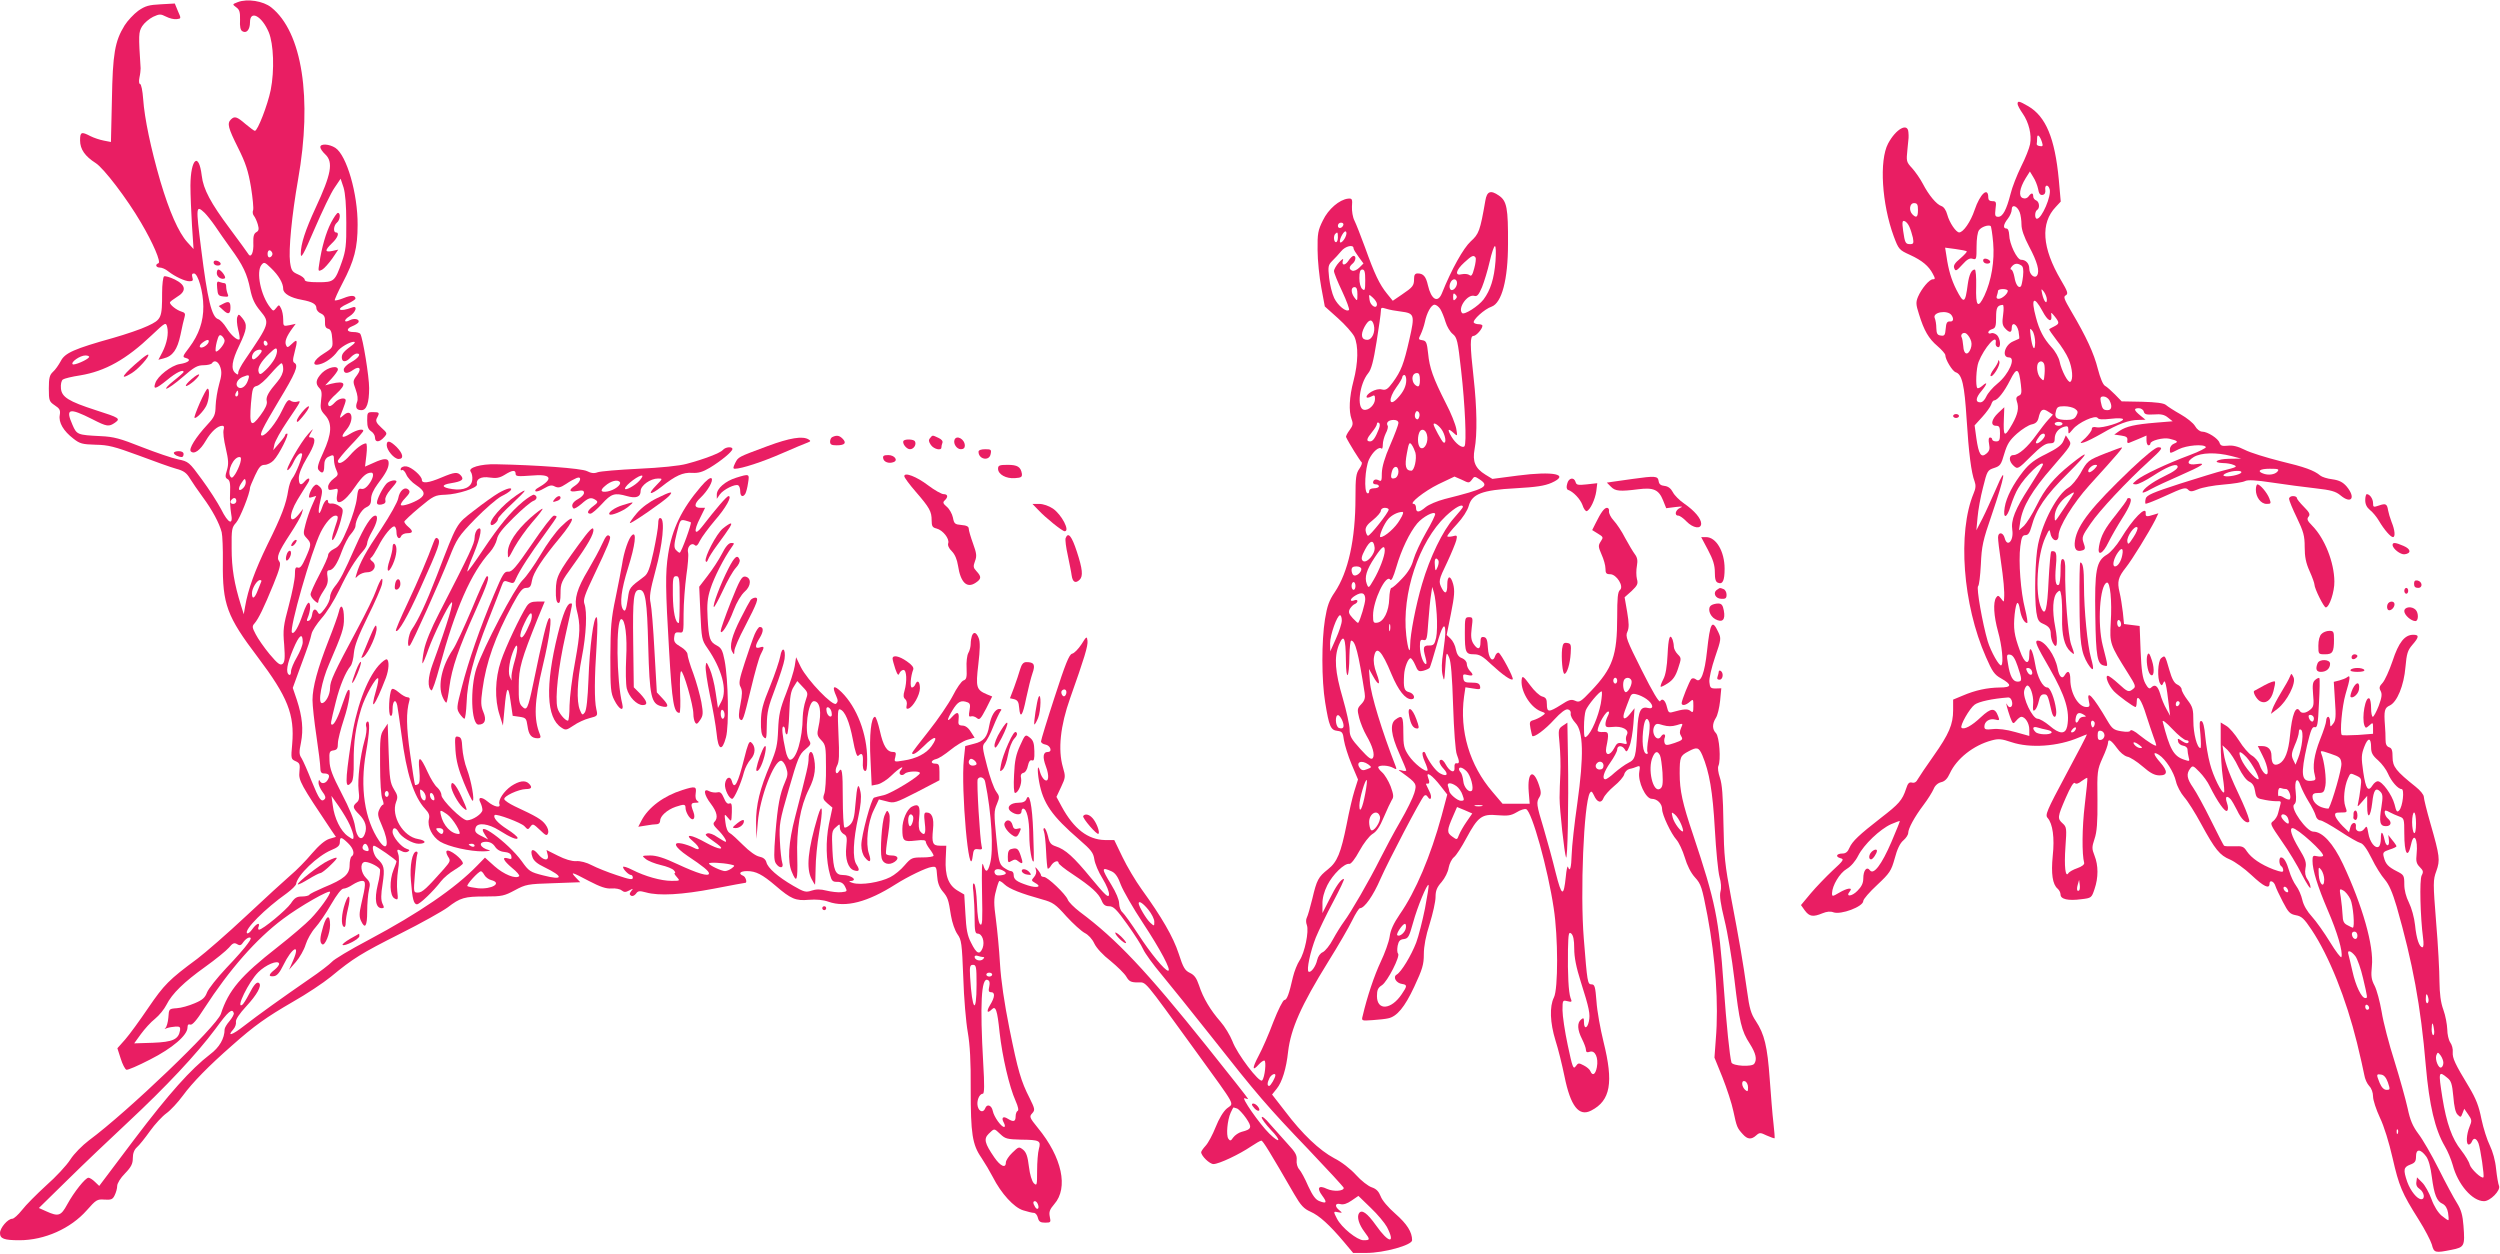
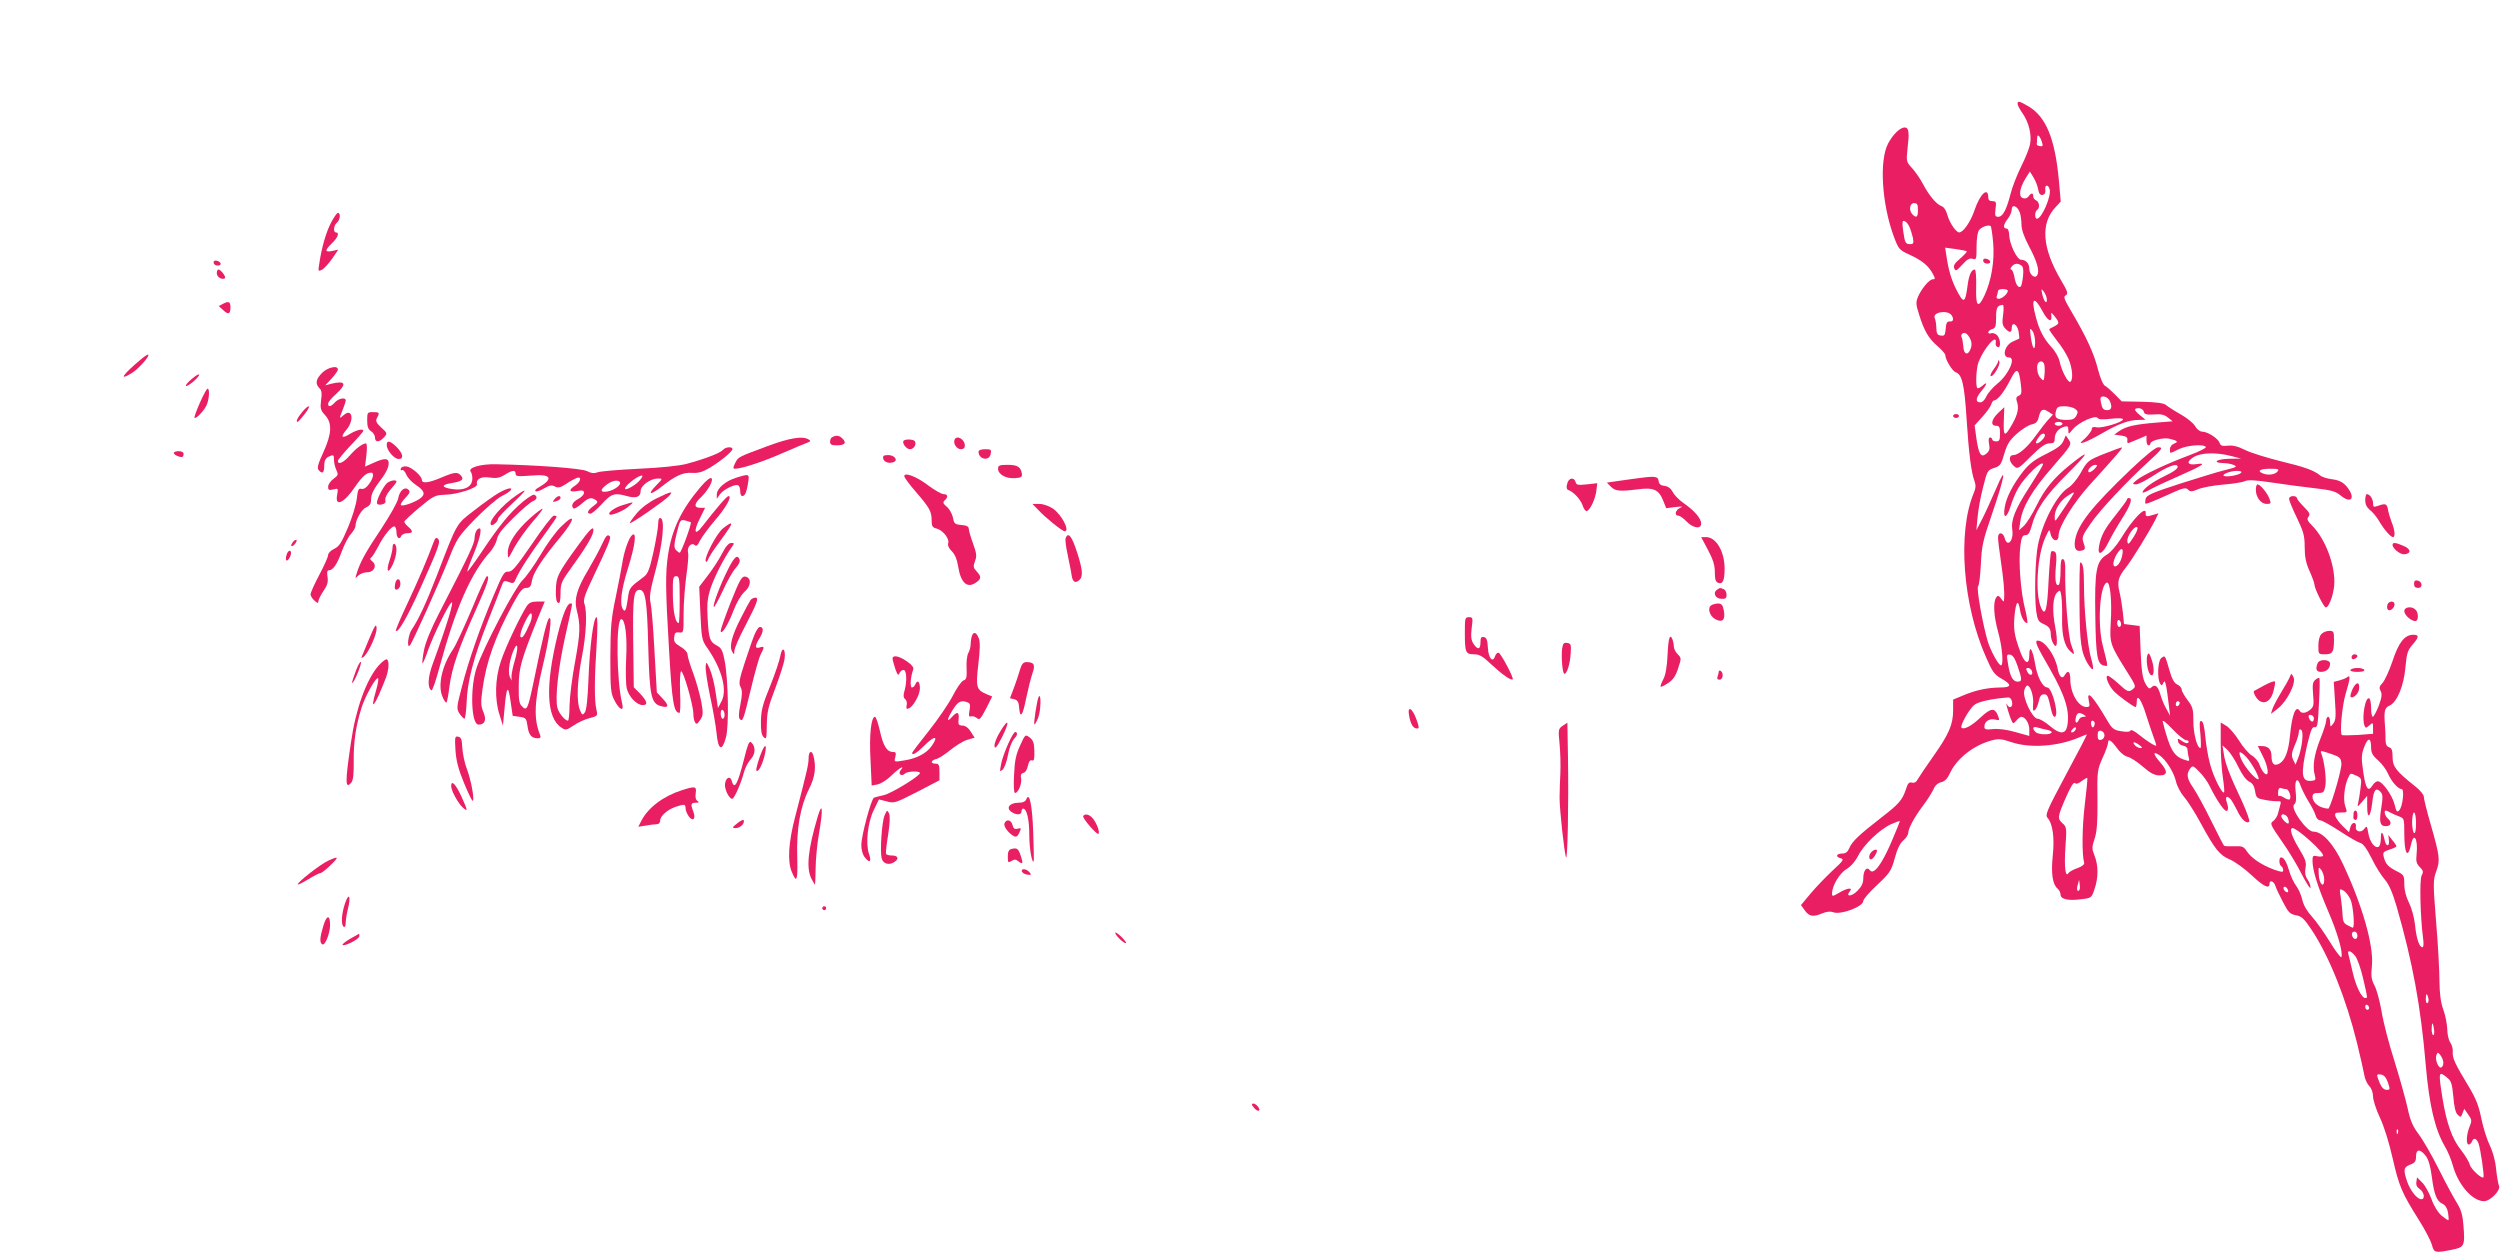
<svg xmlns="http://www.w3.org/2000/svg" version="1.0" width="1280pt" height="642pt" viewBox="0 0 1280 642" preserveAspectRatio="xMidYMid meet">
  <g transform="translate(0,642) scale(0.1,-0.1)" fill="#e91e63" stroke="none">
-     <path d="M1217 6409 c-28 -11 -28 -11 -8 -26 17 -12 21 -24 20 -65 -2 -33 2 -53 12 -58 21 -13 39 8 39 46 0 65 61 32 96 -51 25 -60 30 -195 10 -296 -16 -78 -67 -209 -81 -209 -4 0 -25 16 -48 35 -44 38 -56 42 -75 23 -20 -20 -14 -43 37 -145 39 -78 52 -118 66 -201 9 -56 14 -109 11 -118 -4 -9 -2 -22 4 -29 6 -7 15 -27 20 -44 7 -24 5 -33 -8 -40 -12 -7 -16 -21 -15 -53 3 -51 -12 -82 -26 -58 -5 8 -47 66 -94 129 -98 131 -136 202 -144 271 -15 125 -57 88 -58 -50 0 -47 4 -139 8 -205 l8 -120 -32 35 c-45 50 -92 157 -138 312 -49 169 -81 321 -88 421 -3 42 -10 77 -16 77 -5 0 -7 14 -3 33 4 17 6 39 6 47 -11 171 -11 185 8 216 11 17 36 38 56 48 33 15 38 15 66 1 17 -9 42 -15 55 -13 23 3 23 3 6 41 l-16 39 -72 -4 c-60 -3 -79 -8 -115 -33 -23 -17 -55 -51 -70 -75 -50 -81 -61 -145 -65 -381 l-5 -216 -36 7 c-21 4 -51 14 -69 23 -46 24 -53 22 -53 -22 0 -45 25 -81 80 -116 41 -26 161 -183 232 -305 62 -105 104 -203 89 -208 -18 -6 -13 -22 8 -22 10 0 29 -8 42 -19 36 -28 86 -51 109 -51 17 0 20 4 15 20 -4 14 -2 20 8 20 21 0 48 -96 48 -169 1 -76 -23 -145 -72 -210 -35 -46 -36 -49 -17 -54 30 -8 14 -24 -32 -31 -43 -7 -114 -62 -125 -98 -12 -34 2 -31 60 16 48 40 85 57 85 41 0 -2 -23 -23 -51 -45 -28 -22 -44 -40 -37 -40 8 0 46 27 84 60 57 50 75 60 106 60 20 0 40 5 43 10 12 19 33 10 43 -20 8 -23 7 -43 -6 -87 -9 -32 -17 -82 -18 -111 -1 -46 -6 -57 -42 -96 -61 -66 -97 -125 -85 -137 17 -17 48 5 77 55 27 46 60 76 84 76 9 0 11 -7 7 -20 -4 -12 1 -54 11 -95 14 -61 15 -81 6 -112 -10 -31 -9 -39 3 -46 12 -6 15 -23 13 -70 -2 -34 1 -81 5 -104 13 -66 -14 -55 -51 20 -18 34 -62 103 -99 153 -65 89 -68 91 -121 102 -30 6 -114 35 -186 63 -111 44 -143 53 -211 56 -118 6 -122 7 -144 58 -37 84 -18 89 101 29 76 -39 85 -40 117 -18 29 21 23 25 -99 64 -139 45 -174 67 -178 111 -2 21 2 40 10 46 7 5 47 15 88 21 128 21 237 82 366 205 72 68 73 68 80 43 8 -34 -1 -83 -25 -130 l-20 -38 27 7 c46 11 70 45 86 120 8 39 17 80 21 92 5 16 2 23 -17 28 -25 8 -58 34 -58 46 0 4 16 16 35 28 51 30 48 61 -10 90 -25 12 -49 19 -55 16 -5 -3 -10 -41 -10 -84 0 -129 -3 -137 -74 -170 -33 -16 -113 -43 -176 -61 -200 -56 -248 -77 -269 -119 -11 -20 -28 -45 -40 -55 -17 -16 -21 -31 -21 -85 0 -62 2 -67 30 -86 26 -17 30 -25 26 -50 -7 -38 19 -82 70 -121 33 -26 46 -29 113 -31 65 -1 96 -9 221 -55 80 -30 166 -61 192 -68 38 -10 53 -21 70 -49 12 -20 42 -63 66 -96 49 -66 85 -134 97 -180 4 -16 7 -86 6 -155 -2 -214 20 -275 179 -485 153 -203 189 -293 176 -445 -7 -74 -6 -77 17 -87 22 -10 24 -16 20 -55 -5 -44 7 -65 163 -298 l24 -35 -34 -10 c-22 -7 -52 -32 -89 -75 -30 -36 -79 -86 -109 -111 -29 -25 -132 -119 -228 -209 -96 -90 -209 -188 -250 -219 -145 -107 -170 -133 -250 -250 -44 -65 -97 -138 -119 -163 l-40 -45 17 -53 c9 -29 22 -54 29 -57 6 -3 61 21 121 52 115 58 192 125 192 164 0 14 5 19 14 15 10 -4 33 22 71 82 129 199 267 357 404 459 86 65 241 153 241 138 0 -15 -52 -88 -99 -137 -25 -26 -102 -92 -171 -146 -187 -146 -250 -220 -289 -341 -21 -64 -477 -501 -676 -648 -34 -26 -75 -67 -95 -98 -19 -30 -75 -90 -124 -133 -48 -44 -104 -100 -123 -125 -20 -25 -42 -45 -50 -45 -23 0 -63 -47 -63 -73 0 -29 20 -37 100 -37 128 0 262 60 344 153 48 54 53 58 91 55 34 -2 42 1 52 22 7 14 13 35 13 48 0 13 17 41 40 64 32 33 40 50 40 78 0 25 7 43 21 56 12 10 42 48 67 83 25 35 63 76 84 91 21 15 59 56 84 90 49 67 133 153 253 258 114 101 173 143 311 223 69 39 156 97 194 128 115 95 154 119 356 221 108 54 216 115 242 134 65 50 86 56 192 56 86 0 98 3 152 32 56 30 65 32 197 36 l138 5 -22 23 c-31 33 -22 30 67 -17 58 -30 87 -40 115 -38 20 2 44 -3 52 -10 13 -10 20 -10 39 0 20 11 22 11 10 -3 -10 -13 -10 -18 -1 -24 7 -4 17 0 25 10 10 15 18 16 51 7 66 -19 185 -12 348 19 86 17 159 30 161 30 11 0 2 31 -11 36 -27 11 -16 24 20 24 45 0 78 -17 146 -75 79 -68 103 -78 170 -72 38 3 73 0 101 -10 88 -31 200 -2 343 89 63 40 158 86 185 89 23 4 25 1 28 -45 2 -34 11 -58 27 -78 28 -33 31 -42 44 -126 6 -36 20 -76 33 -95 21 -29 23 -46 30 -222 3 -104 14 -230 23 -280 11 -64 16 -147 15 -291 0 -229 8 -284 55 -352 18 -27 44 -71 58 -98 43 -85 109 -157 156 -171 22 -7 47 -13 55 -13 7 0 17 -11 20 -25 5 -20 13 -25 37 -25 29 0 30 2 24 30 -5 25 -1 37 23 65 73 83 40 239 -84 390 -43 53 -45 58 -29 75 15 17 14 22 -13 77 -45 88 -60 140 -104 358 -26 130 -43 245 -48 330 -4 72 -14 174 -21 228 -11 79 -11 106 0 144 6 26 14 49 17 52 2 2 15 -5 27 -17 24 -23 85 -47 193 -77 55 -15 68 -24 124 -87 35 -38 77 -76 94 -85 18 -9 38 -30 49 -54 11 -23 44 -59 83 -89 35 -29 72 -65 81 -81 14 -24 24 -29 58 -29 46 -1 21 29 298 -353 214 -296 195 -262 159 -292 -19 -16 -41 -53 -58 -96 -15 -38 -38 -81 -51 -95 -13 -14 -23 -29 -23 -33 0 -19 43 -61 63 -61 28 0 133 50 192 90 24 16 48 30 53 30 8 0 43 -57 169 -275 33 -57 49 -74 83 -89 45 -20 97 -67 172 -156 l46 -55 68 0 c90 0 234 40 234 65 0 42 -26 83 -85 135 -38 33 -69 70 -76 90 -10 25 -22 38 -46 46 -18 6 -54 34 -80 63 -28 31 -74 67 -112 86 -75 40 -163 123 -252 241 l-66 85 24 30 c27 33 49 103 58 189 14 118 66 236 206 462 50 80 105 175 122 210 17 35 35 63 40 63 23 0 68 64 105 150 42 95 205 406 223 425 7 6 13 5 19 -5 16 -25 24 -1 9 27 -7 16 -15 32 -17 36 -2 4 1 6 6 5 11 -3 13 9 4 30 -14 37 20 15 66 -45 l32 -41 -29 -109 c-56 -205 -133 -388 -214 -504 -32 -47 -48 -82 -52 -115 -4 -27 -25 -85 -46 -129 -32 -68 -69 -177 -92 -276 -7 -26 -6 -26 51 -22 31 2 67 6 79 9 45 9 85 57 134 162 42 90 49 114 49 166 0 41 10 94 30 156 16 52 30 114 30 137 0 33 7 50 31 77 17 20 33 52 36 73 4 21 16 45 27 54 12 9 40 53 64 98 59 109 79 125 160 117 52 -4 68 -2 97 15 19 12 41 19 49 16 29 -11 111 -305 141 -507 23 -147 23 -415 1 -457 -23 -46 -20 -129 8 -220 14 -43 34 -125 46 -183 31 -154 74 -209 137 -176 99 51 115 143 63 352 -16 65 -33 158 -36 207 -6 75 -9 87 -25 87 -21 0 -22 10 -40 235 -19 234 0 689 31 745 7 11 11 9 21 -12 16 -37 38 -43 49 -14 5 13 29 40 54 61 26 21 49 48 52 60 3 13 15 25 27 28 12 2 30 8 39 12 15 6 16 2 11 -28 -8 -49 33 -137 64 -137 28 0 53 -25 53 -53 0 -29 46 -126 74 -157 12 -14 31 -54 42 -90 12 -41 31 -79 52 -102 32 -35 36 -50 64 -195 42 -225 58 -454 43 -633 l-7 -95 41 -101 c22 -56 48 -134 56 -174 17 -80 19 -85 48 -117 24 -27 44 -29 69 -6 17 15 21 15 54 -1 20 -9 38 -15 40 -14 1 2 -1 37 -6 78 -5 41 -13 143 -19 225 -12 168 -27 230 -71 297 -25 37 -33 65 -45 154 -22 156 -39 253 -81 474 -33 175 -37 214 -40 385 -2 140 -7 201 -18 233 -9 26 -12 51 -8 60 14 30 5 150 -12 168 -20 20 -20 48 -1 78 9 13 18 52 22 88 l6 64 -29 -1 c-26 0 -29 4 -32 33 -2 18 11 74 29 127 32 93 32 96 16 130 -31 66 -41 49 -57 -98 -12 -113 -32 -166 -56 -146 -9 7 -18 8 -24 3 -10 -10 -50 -110 -50 -124 0 -15 21 -12 42 7 17 15 18 14 18 -22 0 -32 -2 -36 -15 -25 -14 12 -35 10 -92 -6 -17 -5 -22 -1 -28 25 -8 35 -24 49 -35 31 -5 -9 -38 46 -94 158 -78 155 -85 174 -74 197 9 20 9 43 -1 102 l-13 75 36 32 c30 29 34 37 27 62 -4 16 -4 46 0 67 5 28 2 43 -11 60 -9 12 -31 49 -49 82 -17 34 -44 74 -59 90 -15 16 -25 37 -24 47 2 10 -3 18 -10 18 -14 0 -31 -23 -59 -80 l-17 -34 29 -18 c28 -17 29 -19 15 -40 -14 -21 -13 -28 4 -67 11 -24 20 -56 20 -72 0 -24 4 -29 24 -29 33 0 72 -63 50 -81 -11 -9 -14 -41 -14 -138 0 -198 -23 -262 -133 -378 -53 -56 -61 -61 -82 -51 -20 9 -32 6 -73 -21 -62 -39 -72 -39 -72 3 0 27 -5 35 -24 40 -13 3 -41 29 -62 58 -30 41 -39 49 -42 35 -12 -57 40 -147 97 -169 26 -9 26 -10 6 -24 -11 -8 -30 -17 -43 -21 -20 -5 -22 -10 -16 -42 4 -20 8 -37 9 -39 9 -10 67 33 112 83 34 37 58 55 70 53 11 -2 17 -11 15 -22 -2 -10 9 -31 24 -47 41 -43 44 -167 10 -411 -15 -104 -28 -222 -29 -263 -2 -69 -9 -93 -19 -63 -3 7 -8 -16 -11 -50 -11 -107 -21 -103 -52 20 -15 62 -43 164 -61 225 -38 125 -39 135 -22 162 9 15 9 28 -2 60 -29 89 -61 69 -53 -33 l5 -61 -69 0 -70 0 -51 60 c-118 137 -170 313 -146 489 l7 47 39 -6 c35 -6 39 -5 36 11 -3 15 -13 19 -43 19 -34 0 -40 3 -43 23 -3 20 0 22 22 16 29 -7 33 0 11 22 -8 9 -15 24 -15 35 0 11 -10 23 -24 29 -18 6 -27 20 -32 45 -3 20 -16 45 -27 55 l-20 19 22 110 c18 90 20 118 11 151 -13 47 -30 44 -30 -4 0 -44 -10 -51 -27 -20 -19 37 -18 43 27 136 21 45 42 96 46 111 6 26 5 28 -20 21 -14 -3 -26 -3 -26 1 0 4 22 32 50 62 29 31 54 70 60 93 17 61 68 81 239 90 106 6 148 12 185 28 96 43 11 61 -173 37 l-130 -17 -36 22 c-52 32 -67 67 -55 131 14 73 12 212 -5 364 -19 169 -19 215 -1 215 14 0 46 36 46 52 0 5 -9 8 -19 8 -11 0 -22 4 -25 8 -8 13 55 70 91 82 52 19 84 138 84 321 1 185 -6 220 -47 248 -42 29 -61 22 -69 -26 -27 -156 -33 -171 -75 -209 -37 -34 -98 -142 -148 -267 -21 -50 -54 -31 -71 42 -10 45 -23 61 -53 61 -13 0 -18 -8 -18 -27 0 -36 -6 -43 -62 -81 l-47 -32 -30 37 c-38 47 -63 99 -112 236 -22 60 -46 121 -54 137 -9 17 -14 49 -13 72 3 39 1 43 -20 41 -44 -5 -101 -53 -129 -112 -25 -50 -28 -67 -27 -151 0 -52 9 -139 19 -192 l18 -97 67 -60 c37 -33 74 -75 84 -94 22 -47 20 -135 -4 -227 -22 -83 -25 -155 -10 -196 9 -23 7 -33 -10 -56 -12 -16 -20 -32 -18 -36 12 -27 72 -123 79 -128 5 -3 0 -18 -11 -34 -17 -24 -20 -44 -20 -148 0 -214 -37 -381 -106 -484 -29 -42 -39 -71 -50 -138 -18 -111 -18 -312 1 -427 20 -123 28 -141 62 -145 25 -3 29 -8 34 -48 4 -25 21 -80 39 -123 l33 -78 -18 -57 c-10 -31 -28 -109 -40 -172 -30 -148 -48 -193 -96 -231 -49 -39 -57 -53 -80 -151 -11 -44 -23 -87 -28 -96 -5 -9 -5 -26 0 -38 12 -32 -11 -142 -37 -181 -12 -18 -27 -56 -34 -85 -20 -88 -31 -118 -44 -118 -7 0 -32 -50 -56 -111 -23 -62 -57 -140 -76 -175 -34 -64 -33 -82 1 -44 10 11 22 20 28 20 12 0 3 -88 -11 -102 -14 -14 -128 135 -152 201 -12 30 -39 75 -61 100 -51 58 -89 121 -110 186 -13 38 -24 53 -47 64 -25 12 -34 26 -57 98 -28 86 -88 189 -190 330 -31 43 -75 117 -98 165 l-42 87 -48 0 c-87 2 -159 57 -221 171 l-27 50 24 51 c23 49 23 53 9 101 -26 90 -13 212 37 353 73 206 92 268 89 294 -3 25 -5 24 -31 -18 -16 -24 -37 -46 -48 -48 -15 -4 -34 -51 -89 -221 -39 -119 -70 -221 -70 -228 0 -7 10 -14 22 -16 26 -4 38 -38 13 -38 -25 0 -28 -26 -10 -74 19 -50 14 -86 -9 -67 -8 7 -17 23 -21 38 -12 50 -16 14 -5 -48 20 -112 65 -176 206 -298 61 -53 72 -67 77 -101 3 -21 21 -65 42 -98 21 -35 35 -69 33 -83 -2 -18 -18 -4 -90 83 -91 111 -133 149 -183 165 -24 8 -32 17 -39 51 -6 23 -14 42 -19 42 -5 0 -6 -8 -2 -17 4 -10 9 -56 11 -102 2 -46 6 -86 8 -88 3 -3 11 4 18 16 13 21 38 29 38 12 0 -5 32 -31 72 -57 96 -64 133 -98 148 -134 9 -23 19 -30 39 -30 22 0 38 -16 93 -93 36 -50 73 -108 81 -127 8 -19 51 -79 96 -132 44 -53 158 -195 253 -315 233 -296 287 -359 497 -578 99 -104 181 -193 181 -197 0 -17 -53 -20 -86 -5 -43 21 -54 5 -24 -35 26 -35 22 -42 -14 -28 -20 7 -35 28 -58 77 -16 38 -37 76 -46 86 -10 11 -15 31 -13 48 2 25 -7 40 -46 82 -26 29 -67 75 -91 102 -23 28 -42 43 -42 34 0 -8 21 -36 46 -63 56 -57 50 -76 -7 -20 -51 50 -148 190 -126 181 9 -3 17 -5 17 -3 0 3 -94 122 -210 267 -312 390 -462 549 -651 690 -30 23 -58 51 -62 63 -11 28 -103 116 -122 116 -8 0 -15 4 -15 8 0 5 -7 17 -16 28 -15 18 -15 18 -10 0 4 -11 0 -26 -10 -37 -14 -16 -14 -18 5 -29 38 -20 12 -29 -37 -13 -58 19 -72 30 -72 54 0 11 -6 19 -14 19 -7 0 -24 9 -38 19 -22 18 -25 31 -37 153 -12 119 -12 137 3 171 15 36 14 40 -4 65 -11 15 -32 73 -46 129 -25 96 -26 104 -11 121 10 10 29 47 43 83 14 35 31 70 36 77 8 9 6 12 -6 12 -21 0 -42 -36 -51 -85 -10 -59 -28 -81 -78 -93 l-45 -12 -7 -66 c-16 -153 27 -639 45 -499 4 35 8 40 28 37 19 -3 23 0 18 15 -8 28 -27 334 -20 344 10 17 34 9 38 -14 33 -159 44 -352 25 -419 -12 -46 -23 -48 -35 -6 -7 22 -8 -25 -6 -142 3 -147 2 -173 -10 -162 -8 8 -14 45 -16 105 -2 51 -8 97 -14 102 -7 7 -9 -7 -4 -45 3 -30 6 -90 6 -132 0 -63 3 -78 15 -78 24 0 38 -41 26 -74 -15 -37 -31 -30 -59 27 -19 36 -25 69 -29 147 l-6 100 -34 20 c-47 28 -65 76 -61 162 l3 68 -31 0 c-39 0 -44 12 -37 84 6 58 -5 86 -34 86 -12 0 -13 -10 -8 -55 7 -55 -1 -69 -24 -41 -7 9 -9 33 -5 68 7 61 -2 76 -37 58 -26 -14 -49 -68 -49 -114 0 -62 6 -67 66 -60 40 5 54 3 54 -6 0 -6 9 -23 20 -37 11 -14 20 -30 20 -34 0 -5 -25 -9 -57 -9 -53 0 -58 -2 -91 -40 -19 -23 -52 -50 -74 -61 -53 -27 -149 -42 -191 -30 -17 5 -24 10 -14 10 42 2 7 31 -38 31 -38 0 -48 24 -53 128 -4 89 -3 99 17 116 21 19 21 19 21 -2 0 -12 9 -26 19 -32 17 -9 19 -17 14 -65 -7 -62 9 -111 39 -121 28 -9 32 1 13 30 -21 31 -17 124 10 246 12 56 16 98 11 124 -11 55 -18 38 -26 -60 -5 -68 -11 -90 -28 -107 -12 -11 -25 -17 -29 -13 -4 4 -8 73 -8 152 0 134 -4 160 -20 134 -14 -23 -23 2 -10 28 12 21 13 55 8 161 -5 112 -4 133 8 129 25 -8 48 -62 66 -156 11 -61 21 -88 27 -82 19 19 26 10 24 -31 -2 -27 2 -43 10 -46 9 -3 12 12 12 59 0 130 -53 267 -131 344 -41 40 -51 32 -27 -21 9 -20 9 -28 -1 -38 -16 -16 -147 120 -181 188 l-24 50 -7 -45 c-4 -25 -24 -88 -44 -140 -31 -79 -38 -110 -41 -186 -3 -77 -9 -104 -39 -175 -55 -127 -75 -212 -74 -304 l2 -80 7 85 c10 125 82 315 119 315 8 0 20 -16 26 -35 10 -29 9 -41 -6 -75 -26 -60 -37 -116 -49 -263 -8 -104 -8 -136 2 -152 18 -28 43 -27 33 3 -4 12 -10 63 -12 112 -4 85 -2 100 46 265 45 157 54 178 83 202 29 24 32 29 21 47 -26 42 -6 201 24 201 32 0 41 -57 23 -135 -8 -35 -6 -43 15 -65 22 -23 24 -33 24 -137 1 -61 -3 -123 -9 -138 -8 -22 -6 -29 16 -48 l26 -22 -18 -85 c-17 -86 -15 -187 6 -260 8 -30 14 -36 37 -35 19 0 31 -7 40 -25 12 -24 11 -25 -19 -28 -17 -2 -51 2 -76 8 -32 8 -53 8 -77 0 -29 -10 -39 -7 -94 25 -79 46 -130 91 -137 120 -4 15 -16 25 -36 29 -19 4 -51 27 -83 59 -28 28 -59 57 -69 62 -11 6 -19 27 -22 55 -6 45 -5 45 13 23 18 -22 18 -22 20 28 1 40 -1 50 -13 45 -9 -4 -19 6 -28 29 -11 26 -19 32 -34 28 -11 -2 -29 0 -41 6 -32 18 -28 -17 9 -65 31 -41 38 -72 18 -92 -9 -9 -5 -18 16 -39 29 -28 51 -63 41 -63 -3 0 -22 11 -42 24 -19 14 -42 22 -51 19 -16 -7 -15 -7 50 -54 46 -34 8 -30 -55 5 -80 45 -118 49 -67 7 37 -32 37 -51 -1 -30 -13 7 -39 16 -57 20 -51 11 -38 -18 28 -63 81 -54 110 -78 110 -90 0 -18 -59 0 -160 47 -70 33 -109 45 -141 45 -44 -1 -44 -1 -23 -18 12 -10 47 -24 77 -31 31 -7 61 -19 67 -27 7 -7 9 -14 5 -14 -5 0 0 -9 10 -20 18 -20 17 -20 -27 -20 -53 0 -135 23 -200 56 -27 14 -48 20 -48 15 0 -12 29 -41 41 -41 5 0 9 -6 9 -14 0 -12 -17 -9 -82 13 -46 15 -103 38 -128 51 -26 14 -60 23 -81 21 -22 -1 -56 9 -93 28 l-58 29 6 -24 c9 -34 -22 -32 -50 4 -26 32 -42 23 -28 -16 6 -19 25 -35 61 -52 101 -49 98 -69 -6 -42 -67 17 -73 21 -110 73 -70 96 -245 223 -188 135 l16 -24 -29 15 c-36 17 -42 26 -34 47 10 26 65 19 119 -15 60 -38 95 -52 95 -39 0 6 -24 26 -54 45 -47 30 -74 60 -63 72 9 8 135 -39 152 -57 17 -19 19 -19 31 -2 12 16 15 14 48 -17 31 -30 36 -32 42 -17 4 11 -1 28 -13 44 -19 26 -46 42 -158 94 -27 13 -51 29 -53 36 -5 15 72 51 111 52 29 0 34 9 15 28 -19 19 -50 14 -91 -13 -38 -27 -67 -71 -60 -92 8 -22 -28 -14 -59 12 -33 28 -54 25 -38 -5 5 -10 10 -27 10 -37 0 -19 -50 -53 -79 -53 -25 0 -131 105 -131 129 0 12 -10 29 -21 39 -12 9 -34 45 -49 78 -39 86 -51 89 -43 11 4 -45 2 -66 -6 -72 -7 -4 -14 -5 -16 -4 -2 2 -13 73 -25 158 -20 141 -21 213 -4 274 4 11 0 17 -10 17 -8 0 -28 11 -44 25 -20 17 -33 22 -37 15 -13 -21 -18 -127 -6 -134 7 -5 11 6 11 33 0 44 16 56 24 19 3 -13 12 -81 22 -152 25 -197 63 -315 121 -378 19 -20 24 -33 19 -52 -9 -38 17 -90 57 -115 43 -26 153 -51 222 -50 28 1 41 4 30 6 -48 12 -60 43 -16 43 19 0 34 -8 45 -24 10 -16 27 -26 48 -28 22 -2 34 -9 36 -21 3 -15 0 -18 -17 -12 -34 10 -24 -11 21 -49 24 -19 40 -38 36 -42 -17 -16 -79 9 -126 51 l-49 44 -39 -40 c-113 -117 -299 -244 -556 -381 -95 -50 -180 -101 -189 -113 -10 -11 -61 -51 -116 -88 -139 -96 -262 -184 -334 -240 -60 -47 -89 -56 -55 -18 10 11 16 28 14 39 -2 12 17 41 54 81 53 57 79 104 65 117 -11 11 -27 -7 -52 -56 -14 -27 -29 -51 -35 -55 -35 -22 33 118 82 167 38 38 100 64 107 45 2 -6 -8 -20 -23 -32 -32 -25 -33 -37 -3 -33 15 2 29 18 47 55 45 93 90 116 51 26 l-21 -48 35 40 c19 22 42 62 50 89 8 26 30 65 49 86 19 21 56 75 81 119 29 50 53 81 63 81 10 0 31 9 47 20 17 11 38 20 49 20 20 0 20 -16 -5 -122 -10 -44 -10 -62 -1 -82 21 -46 32 -29 32 47 0 39 4 89 9 110 8 33 6 41 -15 62 -26 26 -32 73 -10 81 15 6 70 -19 81 -36 3 -6 -1 -42 -11 -80 -18 -76 -10 -120 21 -120 12 0 13 4 3 24 -8 18 -8 45 1 101 12 80 8 96 -28 129 -18 17 -30 66 -16 66 10 0 115 -73 115 -80 0 -4 -7 -24 -15 -43 -22 -54 -20 -134 5 -147 18 -10 19 -7 14 37 -3 27 -1 75 4 108 6 34 6 69 1 82 -9 25 -6 28 20 14 9 -5 23 -6 30 -1 10 6 9 9 -7 14 -28 9 -72 62 -72 87 0 24 16 25 30 0 14 -27 72 -61 103 -61 42 0 40 17 -2 24 -77 12 -140 118 -113 190 10 25 8 35 -11 65 -19 32 -23 53 -27 186 l-5 150 -20 -30 c-18 -26 -20 -45 -19 -180 0 -90 5 -161 12 -177 6 -16 8 -28 3 -28 -4 0 -13 -11 -19 -25 -10 -21 -8 -34 13 -81 40 -90 30 -143 -14 -79 -74 109 -99 272 -67 453 19 107 21 166 6 157 -6 -4 -8 -15 -5 -26 4 -10 0 -43 -9 -72 -22 -78 -36 -198 -30 -253 5 -39 3 -53 -10 -63 -22 -19 -20 -28 13 -61 32 -32 42 -66 29 -99 -15 -42 -42 -22 -50 37 -5 35 -29 94 -69 170 -48 93 -61 127 -62 167 -2 45 0 50 21 53 18 3 22 10 22 36 0 18 14 72 30 121 28 84 41 171 21 150 -5 -6 -16 -35 -26 -65 -22 -68 -43 -110 -54 -110 -10 0 -10 3 19 119 20 80 49 150 75 181 7 8 15 39 17 68 4 38 23 87 71 185 36 72 69 148 73 167 8 47 -8 28 -31 -35 -9 -27 -52 -115 -95 -195 -121 -226 -140 -267 -140 -302 0 -35 -23 -78 -42 -78 -22 0 -1 114 37 200 66 153 77 184 76 234 0 61 -16 81 -26 34 -4 -18 -28 -85 -53 -148 -56 -143 -82 -239 -82 -304 0 -28 9 -111 20 -184 11 -74 20 -147 20 -163 0 -21 5 -29 18 -29 26 0 33 -10 21 -31 -11 -22 -35 -25 -42 -6 -3 6 -6 2 -6 -9 -1 -12 9 -33 20 -48 15 -19 18 -31 11 -38 -17 -17 -28 -2 -67 94 -20 51 -43 103 -51 116 -13 19 -13 32 -3 80 13 67 7 132 -21 218 l-21 62 36 99 c48 129 52 143 60 177 3 16 27 52 51 80 25 27 66 93 91 145 45 95 81 153 122 200 12 13 21 31 21 40 0 9 11 36 25 60 25 43 33 81 17 81 -21 0 -56 -55 -101 -156 -62 -140 -79 -173 -107 -207 -13 -16 -24 -40 -24 -53 0 -14 -12 -41 -27 -60 -22 -29 -28 -33 -35 -20 -13 24 -26 19 -30 -11 -2 -14 -9 -29 -17 -31 -11 -4 -12 0 -6 14 14 33 17 71 7 78 -6 3 -19 -21 -31 -57 -23 -68 -45 -106 -56 -96 -16 16 99 417 147 514 24 48 57 85 75 85 17 0 16 -8 -2 -60 -8 -23 -15 -50 -15 -59 1 -26 28 32 45 95 14 56 14 58 -8 73 -12 9 -30 14 -39 13 -10 -2 -18 2 -18 7 0 24 -19 9 -30 -25 -18 -54 -25 -32 -10 31 12 50 12 58 -3 73 -15 14 -19 14 -31 2 -8 -8 -17 -26 -21 -38 -6 -21 -4 -23 14 -17 l20 6 -21 -48 c-12 -26 -27 -70 -34 -98 -12 -46 -12 -51 6 -70 25 -27 25 -33 -5 -101 -18 -41 -29 -55 -40 -50 -12 4 -15 -3 -15 -36 0 -23 -14 -93 -31 -157 -28 -104 -31 -125 -24 -202 5 -69 3 -88 -8 -98 -12 -9 -24 -1 -67 50 -28 34 -60 80 -71 102 -18 34 -19 41 -6 55 20 23 48 80 97 200 33 81 39 106 30 117 -16 20 -6 47 55 140 29 44 56 91 60 105 l7 25 -21 -27 c-51 -63 -56 -7 -8 73 18 30 41 66 51 82 19 28 8 38 -14 12 -20 -24 -30 -18 -30 18 0 21 15 58 40 100 43 70 51 107 24 107 -15 0 -15 2 0 28 13 21 9 18 -16 -10 -39 -42 -123 -191 -105 -185 7 2 20 20 29 39 17 36 35 54 44 45 7 -7 -32 -106 -49 -126 -8 -9 -17 -36 -21 -60 -11 -72 -34 -133 -107 -280 -64 -132 -99 -228 -114 -316 l-7 -40 -14 45 c-35 112 -48 191 -48 292 -1 99 1 108 23 132 19 21 71 150 71 179 0 4 12 33 26 63 20 43 30 54 49 54 13 0 34 10 46 23 28 29 82 137 69 137 -5 0 -10 -4 -10 -8 0 -4 -14 -23 -31 -42 l-30 -35 6 30 c4 17 32 68 64 115 77 114 74 109 51 103 -11 -3 -26 0 -33 6 -11 8 -20 -3 -43 -51 -29 -62 -82 -128 -102 -128 -17 0 1 36 85 177 86 142 102 181 82 194 -11 6 -11 16 -1 54 17 65 15 72 -13 45 -22 -21 -25 -21 -31 -6 -7 18 3 44 33 85 l17 23 -32 -7 c-31 -6 -32 -6 -32 30 0 20 -5 45 -11 56 -10 20 -11 20 -25 2 -14 -17 -15 -17 -30 2 -49 61 -74 184 -45 219 13 16 17 14 48 -16 40 -38 63 -78 63 -107 0 -24 38 -46 95 -56 54 -10 75 -22 75 -43 0 -9 10 -22 23 -27 17 -8 22 -18 21 -42 -1 -22 3 -33 16 -36 13 -3 19 -17 21 -51 4 -45 4 -46 -43 -76 -54 -33 -66 -67 -21 -55 30 7 70 36 90 65 15 22 64 50 85 50 8 -1 5 -7 -7 -16 -45 -33 -55 -45 -55 -64 0 -26 22 -26 45 0 10 11 25 20 32 20 25 0 8 -24 -30 -45 -21 -11 -37 -28 -37 -37 0 -22 19 -23 48 -2 33 23 45 7 20 -27 -22 -29 -22 -32 -7 -73 10 -28 13 -51 7 -65 -10 -28 -3 -41 23 -41 26 0 39 37 39 113 0 59 -32 256 -45 277 -3 6 -19 10 -36 10 -35 0 -38 17 -5 30 13 5 27 14 31 19 9 16 -20 24 -43 12 -32 -17 -34 1 -2 20 32 20 43 56 14 45 -69 -26 -89 -10 -24 19 22 10 40 22 40 26 0 17 -21 19 -60 3 -22 -9 -43 -14 -46 -12 -2 3 16 43 40 89 60 114 77 180 77 298 1 159 -56 356 -114 394 -31 20 -77 23 -77 4 0 -8 11 -24 25 -37 43 -40 31 -102 -49 -274 -53 -115 -76 -185 -76 -235 0 -29 14 -5 71 128 39 90 84 185 102 210 l31 46 15 -45 c9 -30 14 -91 14 -180 1 -115 -3 -144 -22 -199 -36 -102 -40 -106 -121 -106 -51 0 -70 4 -70 13 0 7 -15 19 -34 27 -30 13 -35 20 -41 63 -8 63 9 240 41 422 74 417 21 756 -137 882 -41 33 -123 46 -172 27z m-169 -1079 c11 -11 35 -41 53 -67 18 -27 53 -77 79 -113 64 -87 86 -134 101 -211 10 -48 22 -75 51 -110 51 -62 50 -63 -79 -253 -18 -26 -33 -55 -33 -63 0 -13 -3 -13 -15 -3 -24 20 -18 63 20 141 40 84 43 107 16 140 -18 22 -20 22 -26 6 -4 -9 -2 -38 4 -63 7 -26 10 -48 7 -51 -9 -9 -44 21 -67 59 -13 21 -32 41 -42 44 -33 10 -55 101 -87 359 -28 221 -27 227 18 185z m5830 -62 c-6 -18 -28 -21 -28 -4 0 9 7 16 16 16 9 0 14 -5 12 -12z m10 -63 c-10 -21 -28 -35 -28 -21 0 18 22 56 30 51 6 -4 5 -15 -2 -30z m-38 0 c0 -14 -4 -25 -10 -25 -11 0 -14 33 -3 43 11 11 13 8 13 -18z m80 -56 c0 -6 12 -25 26 -44 l25 -34 -21 -21 c-12 -12 -28 -19 -36 -16 -18 7 -18 20 1 36 17 14 20 40 5 40 -5 0 -17 -11 -26 -25 -18 -27 -37 -25 -28 3 4 10 -4 6 -20 -11 -14 -15 -26 -36 -26 -45 0 -9 19 -56 42 -104 23 -49 38 -91 35 -95 -14 -13 -57 22 -76 61 -11 23 -22 69 -26 104 -6 57 -5 65 16 86 13 13 34 35 46 50 21 26 63 36 63 15z m727 -66 c-7 -90 -26 -149 -61 -196 -27 -35 -99 -81 -110 -70 -24 25 28 99 63 88 14 -4 22 5 39 45 11 27 29 86 39 130 10 44 22 80 27 80 5 0 6 -33 3 -77z m-6262 37 c0 -7 -6 -15 -12 -17 -8 -3 -13 4 -13 17 0 13 5 20 13 18 6 -3 12 -11 12 -18z m6160 -19 c3 -5 0 -30 -7 -55 -9 -35 -15 -43 -25 -34 -7 5 -24 7 -38 4 -38 -10 -32 20 12 60 39 36 48 40 58 25z m-565 -117 c0 -49 -2 -55 -15 -44 -9 8 -15 30 -15 56 0 32 4 44 15 44 12 0 15 -13 15 -56z m470 -13 c0 -23 -25 -47 -35 -31 -10 16 4 50 21 50 8 0 14 -8 14 -19z m-510 -58 c0 -35 -1 -36 -15 -17 -19 25 -19 54 0 54 11 0 15 -11 15 -37z m502 -25 c-9 -9 -12 -7 -12 12 0 19 3 21 12 12 9 -9 9 -15 0 -24z m-402 -25 c0 -29 -35 -8 -38 22 -4 30 -4 30 17 11 12 -11 21 -25 21 -33z m324 -25 c8 -13 20 -42 27 -66 7 -24 24 -52 37 -62 22 -18 26 -33 43 -187 20 -174 29 -376 17 -388 -11 -12 -45 13 -67 50 -22 38 -18 45 12 18 19 -18 20 -17 13 22 -4 22 -27 81 -53 130 -66 130 -84 182 -91 255 -6 57 -10 65 -29 68 -21 3 -22 5 -9 30 7 15 17 43 21 62 10 49 33 90 50 90 8 0 21 -10 29 -22z m-202 -13 c70 -9 73 -16 44 -143 -29 -127 -42 -161 -85 -220 -26 -35 -35 -41 -56 -36 -14 4 -35 -1 -54 -12 -32 -19 -33 -41 0 -24 16 9 19 7 19 -13 0 -29 -32 -60 -57 -55 -38 7 -23 132 22 187 16 19 27 60 43 161 12 75 22 145 22 157 0 19 3 20 28 12 15 -5 48 -11 74 -14z m-138 -69 c9 -36 -9 -76 -34 -76 -30 0 -35 26 -14 66 22 40 39 44 48 10z m-5884 -81 c0 -18 -37 -61 -45 -54 -3 4 -1 26 5 49 9 34 14 39 26 30 8 -7 14 -18 14 -25z m-82 -7 c-6 -17 -36 -34 -44 -25 -4 4 1 14 12 22 23 18 37 19 32 3z m302 -9 c0 -5 -4 -9 -10 -9 -5 0 -10 7 -10 16 0 8 5 12 10 9 6 -3 10 -10 10 -16z m36 -76 c-8 -15 -28 -41 -45 -57 -25 -24 -31 -26 -36 -13 -9 21 10 55 54 97 29 28 37 32 39 18 2 -9 -3 -29 -12 -45z m-66 40 c0 -10 -32 -43 -42 -43 -12 0 -10 24 4 38 13 13 38 16 38 5z m-884 -32 c-9 -14 -77 -43 -84 -36 -11 11 38 45 65 45 13 0 22 -4 19 -9z m994 -61 c0 -18 -11 -42 -28 -62 -48 -56 -62 -81 -56 -103 3 -14 -7 -37 -33 -72 -48 -65 -57 -53 -48 62 7 76 9 84 30 89 13 3 45 31 70 61 26 30 51 55 56 55 5 0 9 -13 9 -30z m5820 -56 c0 -23 -4 -34 -12 -32 -33 11 -36 68 -3 68 11 0 15 -10 15 -36z m-6001 -3 c-11 -32 -37 -47 -52 -32 -14 14 -1 40 25 51 35 14 38 12 27 -19z m5931 3 c0 -30 -14 -60 -43 -91 -46 -51 -51 -6 -7 55 17 23 30 46 30 52 0 5 5 10 10 10 6 0 10 -12 10 -26z m-5980 -69 c0 -8 -4 -15 -10 -15 -5 0 -7 7 -4 15 4 8 8 15 10 15 2 0 4 -7 4 -15z m6046 -121 c-4 -12 -10 -14 -17 -7 -5 5 -7 17 -3 27 4 12 10 14 17 7 5 -5 7 -17 3 -27z m-106 -30 c0 -8 -19 -59 -42 -112 -29 -66 -42 -112 -43 -144 0 -39 -2 -45 -16 -37 -16 8 -29 3 -29 -13 0 -4 7 -8 15 -8 8 0 15 -4 15 -10 0 -5 -11 -10 -25 -10 -16 0 -25 -6 -25 -16 0 -8 -4 -12 -10 -9 -17 11 -11 127 9 172 19 40 52 69 65 56 3 -3 6 6 6 21 0 15 7 40 15 57 9 16 13 34 10 39 -10 16 4 30 31 30 15 0 24 -6 24 -16z m-100 -30 c-18 -46 -31 -64 -45 -64 -22 0 -18 14 10 48 14 17 25 35 25 42 0 6 4 9 10 5 6 -4 6 -15 0 -31z m319 0 c21 -27 30 -80 11 -69 -8 5 -50 82 -50 92 0 12 22 -1 39 -23z m-73 -30 c9 -34 -10 -76 -31 -68 -15 6 -20 49 -9 78 9 25 33 19 40 -10z m-59 -92 c8 -32 -6 -92 -21 -92 -29 0 -35 24 -23 88 10 55 13 61 25 45 7 -10 15 -28 19 -41z m-6017 -53 c-5 -17 -17 -43 -26 -57 -13 -19 -18 -22 -25 -11 -17 28 17 99 47 99 9 0 10 -8 4 -31z m5930 -44 c0 -14 -7 -28 -15 -32 -22 -8 -27 0 -19 31 8 34 34 34 34 1z m326 -42 c34 -17 36 -17 50 1 12 18 15 18 39 2 54 -36 33 -48 -178 -101 -38 -10 -81 -28 -97 -41 -34 -29 -50 -30 -50 -4 0 11 -5 20 -12 20 -28 0 54 65 127 101 44 21 81 39 82 39 1 0 19 -8 39 -17z m-6240 -41 c-24 -24 -31 -6 -10 25 16 24 19 26 22 9 2 -10 -3 -25 -12 -34z m-36 -67 c0 -8 -7 -15 -15 -15 -16 0 -20 12 -8 23 11 12 23 8 23 -8z m6280 -31 c0 -3 -21 -29 -46 -57 -57 -64 -123 -200 -163 -337 -32 -108 -61 -259 -61 -313 0 -52 -12 -21 -20 50 -24 213 65 480 203 611 48 45 87 66 87 46z m-380 -13 c0 -15 -96 -136 -106 -134 -5 1 -10 13 -12 26 -2 17 8 32 38 55 22 18 40 39 40 47 0 8 9 15 20 15 11 0 20 -4 20 -9z m57 -53 c-22 -39 -77 -88 -99 -88 -11 0 18 69 40 93 18 20 47 35 71 36 9 1 6 -12 -12 -41z m134 -65 c-28 -49 -56 -110 -64 -138 -9 -34 -27 -65 -58 -97 -25 -27 -49 -48 -55 -48 -5 0 -10 -25 -11 -55 -2 -65 -28 -118 -61 -123 -20 -3 -22 1 -22 37 0 76 67 215 88 183 6 -8 16 13 31 64 26 90 68 177 107 224 29 34 87 65 92 49 2 -5 -19 -48 -47 -96z m-263 -76 c4 -34 -43 -86 -61 -68 -9 9 -6 23 12 57 26 49 44 53 49 11z m52 -16 c0 -28 -27 -99 -57 -150 -25 -43 -26 -44 -35 -21 -13 34 -2 72 40 135 38 58 52 67 52 36z m274 -50 c4 -5 2 -20 -3 -33 -11 -26 -13 -24 -15 15 -2 27 7 36 18 18z m-394 -45 c0 -18 -27 -39 -40 -31 -5 3 -10 15 -10 26 0 14 7 19 25 19 15 0 25 -6 25 -14z m-5632 -63 c-2 -5 -10 -25 -18 -45 -16 -43 -30 -50 -30 -15 0 25 26 67 41 67 6 0 9 -3 7 -7z m5602 -23 c0 -11 -4 -20 -10 -20 -5 0 -10 9 -10 20 0 11 5 20 10 20 6 0 10 -9 10 -20z m416 -145 c3 -44 2 -98 -3 -120 -8 -35 -13 -40 -36 -40 -30 1 -33 -10 -18 -63 5 -17 6 -32 2 -32 -14 0 -31 50 -31 90 0 32 3 37 18 33 17 -4 19 5 25 94 4 54 10 116 14 138 l6 40 9 -30 c5 -16 11 -66 14 -110z m-366 77 c0 -21 -25 -106 -36 -121 -2 -2 -14 9 -28 24 -20 22 -23 31 -15 47 6 10 17 22 25 25 8 3 14 10 14 15 0 6 -6 8 -14 5 -27 -11 -26 6 2 23 34 21 52 15 52 -18z m-120 -109 c0 -16 -14 -57 -30 -93 l-29 -65 -1 41 c0 43 36 144 51 144 5 0 9 -12 9 -27z m247 -50 c-3 -10 -5 -4 -5 12 0 17 2 24 5 18 2 -7 2 -21 0 -30z m283 -11 c0 -15 -5 -61 -11 -103 -8 -47 -9 -90 -3 -115 8 -36 9 -34 14 41 5 78 6 79 19 50 10 -21 16 -95 21 -250 4 -123 12 -232 19 -248 14 -36 14 -48 -1 -45 -8 2 -12 -6 -11 -19 4 -36 -24 -26 -46 15 -6 12 -16 22 -21 22 -17 0 -11 -23 12 -47 27 -29 15 -42 -20 -22 -22 12 -61 65 -75 104 -3 6 -8 7 -12 3 -5 -4 0 -26 10 -48 10 -22 16 -42 14 -45 -11 -10 -70 37 -96 76 -25 37 -28 52 -28 121 0 81 -5 90 -40 64 -30 -21 -23 -80 19 -173 20 -44 36 -84 36 -87 0 -4 -10 -5 -22 -1 -22 5 -22 5 2 -12 73 -53 75 -57 61 -104 -7 -24 -39 -89 -71 -144 -32 -55 -78 -141 -103 -191 -57 -114 -152 -278 -186 -323 -14 -19 -39 -59 -56 -90 -16 -31 -40 -60 -52 -66 -13 -5 -25 -22 -29 -40 -7 -33 -32 -67 -44 -60 -12 7 9 104 37 175 15 36 54 118 89 183 34 64 59 117 55 117 -15 0 -41 -37 -75 -106 l-35 -69 0 46 c-1 29 8 63 25 97 27 54 88 114 113 109 8 -1 29 25 51 66 22 40 50 76 67 87 21 12 38 38 58 86 16 38 35 78 41 88 11 15 9 28 -6 70 -11 28 -31 61 -44 72 -14 12 -22 25 -19 28 10 10 53 7 75 -5 18 -10 20 -9 14 7 -71 183 -127 366 -132 433 l-5 66 21 -37 c30 -55 41 -46 18 14 -13 34 -17 63 -13 85 11 61 39 34 90 -90 35 -83 70 -127 101 -127 24 0 15 29 -11 36 -26 6 -30 22 -26 89 2 38 21 85 33 85 5 0 16 -16 24 -35 13 -31 17 -35 42 -29 15 4 29 11 32 15 3 5 19 56 35 113 27 100 45 127 45 68z m-5850 -50 c0 -15 -14 -49 -30 -77 -16 -27 -30 -60 -30 -73 0 -13 -4 -20 -10 -17 -18 11 -11 55 21 131 31 74 49 87 49 36z m5341 -92 c1 -115 17 -95 18 23 1 42 5 77 9 77 21 0 37 -62 69 -268 4 -25 0 -39 -17 -57 -21 -22 -22 -27 -11 -71 7 -26 23 -66 37 -90 32 -55 44 -98 33 -115 -8 -11 -22 0 -64 46 -47 52 -55 66 -55 100 0 22 -16 94 -35 160 -40 136 -45 209 -20 273 25 60 35 38 36 -78z m1389 -105 c0 -8 -4 -15 -10 -15 -5 0 -10 7 -10 15 0 8 5 15 10 15 6 0 10 -7 10 -15z m73 1 c6 -16 -14 -58 -28 -60 -12 -1 -19 39 -11 60 7 18 32 18 39 0z m-4228 -102 c-8 -22 -14 -59 -15 -84 -1 -113 -33 -220 -65 -220 -7 0 -18 21 -23 48 -17 78 -21 122 -11 122 5 0 9 -9 9 -20 0 -11 4 -20 9 -20 5 0 10 49 12 108 3 84 8 114 23 136 l18 29 28 -30 c28 -29 28 -32 15 -69z m1335 42 c0 -8 -4 -17 -9 -20 -10 -7 -23 19 -14 28 11 11 23 6 23 -8z m2736 -59 c-13 -66 -47 -147 -72 -167 -12 -11 -14 -4 -14 48 0 33 4 72 9 85 11 27 69 97 81 97 4 0 2 -28 -4 -63z m234 24 c35 -25 40 -54 8 -46 -38 10 -50 -15 -55 -112 -7 -139 -10 -151 -46 -169 -18 -9 -49 -32 -70 -50 -20 -19 -42 -34 -47 -34 -20 0 -9 38 25 86 19 27 35 57 35 66 0 23 26 23 39 1 8 -16 12 -13 24 17 8 19 17 71 20 114 l6 80 -24 -30 c-28 -35 -42 -27 -26 16 6 16 16 44 23 61 9 26 15 30 37 24 14 -3 37 -14 51 -24z m-4172 -70 c3 -16 -1 -22 -10 -19 -7 3 -15 15 -16 27 -3 16 1 22 10 19 7 -3 15 -15 16 -27z m3973 -19 c-6 -12 -11 -29 -11 -39 0 -16 6 -18 36 -15 48 6 87 -14 74 -39 -6 -10 -7 -25 -3 -35 5 -14 2 -16 -20 -10 -22 5 -29 2 -42 -24 -22 -42 -49 -41 -41 3 15 73 13 82 -16 79 -16 -1 -28 2 -28 7 0 30 46 108 57 97 3 -2 0 -13 -6 -24z m-1357 -25 c11 -30 4 -42 -19 -34 -19 8 -21 71 -2 65 6 -3 16 -17 21 -31z m1571 -7 c3 -10 1 -46 -5 -80 -6 -33 -8 -65 -5 -70 3 -6 2 -10 -3 -10 -21 0 -28 66 -16 143 7 40 19 48 29 17z m139 -13 c34 11 34 10 23 -14 -8 -18 -8 -29 1 -43 10 -16 6 -20 -34 -34 -39 -13 -46 -13 -51 -1 -3 8 -3 22 1 30 6 17 -9 21 -19 5 -20 -33 -53 16 -35 51 8 15 15 16 45 6 25 -7 45 -7 69 0z m132 -154 c36 -86 53 -184 64 -379 6 -109 17 -219 24 -244 8 -28 10 -56 5 -74 -6 -21 0 -63 20 -145 16 -64 39 -201 51 -304 26 -222 36 -265 79 -331 31 -49 38 -80 23 -102 -11 -18 -111 -12 -117 6 -9 33 -25 186 -40 395 -24 343 -42 428 -156 770 -55 163 -69 227 -69 315 0 84 3 91 45 113 44 24 53 21 71 -20z m-217 0 c5 -10 10 -50 13 -89 3 -59 1 -74 -13 -83 -36 -22 -65 103 -37 164 13 29 24 32 37 8z m-3499 -44 c0 -5 -9 -9 -20 -9 -19 0 -27 20 -13 33 7 8 33 -11 33 -24z m2006 -3 c18 -14 18 -15 -6 -24 -19 -8 -28 -7 -37 5 -24 31 8 44 43 19z m1204 -6 c0 -13 -7 -20 -20 -20 -19 0 -27 20 -13 33 13 14 33 6 33 -13z m-701 -29 c21 -21 38 -87 27 -99 -14 -13 -41 16 -44 49 -2 19 -8 38 -13 44 -5 5 -9 13 -9 17 0 14 19 9 39 -11z m-519 -114 c-14 -76 -30 -107 -30 -61 0 34 30 137 38 130 2 -3 -1 -34 -8 -69z m467 38 c11 -8 26 -28 31 -45 10 -27 9 -30 -8 -30 -18 0 -60 36 -60 51 0 4 -3 14 -6 23 -8 20 15 21 43 1z m-5277 -57 c0 -30 -25 -15 -28 17 -3 25 -2 27 12 16 9 -8 16 -22 16 -33z m-190 17 c0 -8 -4 -15 -10 -15 -5 0 -10 7 -10 15 0 8 5 15 10 15 6 0 10 -7 10 -15z m233 -16 c3 -13 1 -19 -6 -16 -15 5 -22 37 -9 37 5 0 12 -9 15 -21z m-432 -143 c10 -22 19 -49 19 -59 0 -17 -2 -17 -29 2 -37 26 -69 92 -77 156 l-7 50 38 -54 c20 -29 46 -72 56 -95z m5797 97 c-10 -2 -26 -2 -35 0 -10 3 -2 5 17 5 19 0 27 -2 18 -5z m-79 -80 c-16 -23 -33 -53 -39 -68 -10 -26 -10 -26 -35 -8 -28 20 -27 32 5 105 l20 46 39 -16 39 -17 -29 -42z m-5220 38 c30 -21 78 -101 61 -101 -40 0 -81 43 -93 98 -6 27 -3 27 32 3z m4776 -11 c8 -25 -35 -87 -47 -68 -4 7 -8 24 -8 39 0 44 43 68 55 29z m1542 -39 c8 -18 12 -35 10 -37 -8 -8 -46 42 -53 71 -7 28 -6 29 11 15 10 -8 24 -30 32 -49z m-3933 41 c7 -12 -5 -52 -15 -52 -5 0 -9 14 -9 30 0 28 13 40 24 22z m-2404 -77 c0 -8 -4 -15 -9 -15 -5 0 -14 7 -21 15 -10 13 -9 15 9 15 12 0 21 -6 21 -15z m-488 -62 c28 -27 36 -57 18 -68 -5 -3 -10 -24 -10 -45 0 -47 -28 -71 -133 -114 -37 -16 -70 -32 -73 -37 -3 -5 -20 -9 -38 -9 -27 0 -38 -7 -57 -36 -23 -33 -144 -134 -163 -134 -4 0 -6 7 -2 15 9 25 -11 17 -32 -12 -11 -16 -23 -25 -27 -21 -17 16 91 125 204 205 24 18 46 39 47 47 6 45 110 144 179 173 34 14 45 23 45 41 0 29 8 28 42 -5z m102 -19 c8 -21 3 -26 -17 -18 -9 3 -13 12 -10 20 7 19 19 18 27 -2z m546 6 c0 -5 -7 -7 -15 -4 -8 4 -15 8 -15 10 0 2 7 4 15 4 8 0 15 -4 15 -10z m1310 -96 c24 -5 24 -6 6 -20 -11 -8 -26 -14 -34 -14 -18 0 -82 30 -82 39 0 7 68 4 110 -5z m1400 -34 c18 -11 11 -19 -20 -22 -16 -2 -25 3 -28 15 -4 19 23 23 48 7z m553 -2 c18 -9 32 -29 46 -69 12 -30 62 -118 113 -195 89 -135 147 -244 129 -244 -17 0 -90 89 -153 186 -35 54 -72 105 -81 113 -9 7 -17 28 -17 45 0 19 -16 57 -40 96 -52 85 -52 93 3 68z m-3213 -18 c6 -11 22 -23 35 -26 58 -15 4 -48 -67 -42 -26 3 -51 8 -55 11 -6 7 56 75 69 76 4 1 12 -8 18 -19z m4816 -171 c-13 -64 -33 -143 -45 -175 -26 -67 -76 -150 -100 -164 -21 -12 -3 -44 28 -48 27 -4 26 -11 -2 -52 -54 -81 -127 -86 -127 -10 0 31 5 43 26 56 28 19 95 149 82 162 -5 5 -5 22 -2 40 5 24 12 32 32 34 22 3 27 12 47 84 22 81 72 201 79 193 3 -2 -6 -56 -18 -120z m-1417 -6 c17 -21 31 -48 31 -62 0 -24 0 -24 -21 -5 -19 17 -59 84 -59 99 0 15 22 1 49 -32z m1319 -94 c-3 -23 -33 -48 -44 -37 -7 7 27 57 39 58 5 0 7 -10 5 -21z m862 -105 c0 -46 10 -96 34 -172 43 -135 49 -165 41 -202 -8 -37 -25 -40 -25 -4 0 22 -2 25 -15 14 -21 -17 -19 -53 5 -100 11 -22 20 -46 20 -55 0 -12 6 -15 20 -10 27 9 45 -31 36 -79 -7 -37 -22 -47 -33 -21 -3 9 -18 22 -34 30 -26 14 -29 13 -41 -4 -13 -18 -17 -6 -41 107 -15 70 -27 151 -27 180 0 51 1 52 25 46 23 -6 25 -4 16 17 -10 29 -15 120 -13 248 2 82 4 92 17 81 10 -9 15 -32 15 -76z m-6792 24 c-12 -18 -61 -74 -109 -124 -48 -51 -92 -107 -99 -125 -10 -27 -23 -39 -64 -56 -28 -12 -69 -24 -91 -25 -40 -3 -40 -3 -43 -48 -2 -24 -9 -49 -15 -53 -7 -5 -4 -6 8 -1 11 4 31 7 45 8 20 1 24 -3 22 -19 -8 -47 -37 -60 -139 -64 l-96 -3 34 47 c19 26 51 62 73 79 21 17 47 49 58 71 29 58 90 117 199 195 53 38 107 82 121 98 19 23 27 27 42 18 14 -9 21 -7 33 12 9 12 22 22 30 22 11 0 9 -8 -9 -32z m3765 -68 c8 0 8 -3 0 -11 -13 -13 -43 -5 -43 12 0 6 7 8 16 5 9 -3 21 -6 27 -6z m-33 -139 c0 -162 -23 -136 -33 37 -3 54 -1 62 15 62 16 0 18 -10 18 -99z m80 49 c0 -5 -7 -10 -15 -10 -8 0 -15 5 -15 10 0 6 7 10 15 10 8 0 15 -4 15 -10z m-15 -61 c-5 -22 -3 -29 9 -29 22 0 20 -26 -5 -66 -20 -33 -15 -46 9 -22 20 20 28 -2 40 -119 14 -123 49 -276 82 -350 13 -29 17 -49 10 -51 -5 -2 -10 -15 -10 -28 0 -27 -11 -30 -40 -12 -25 16 -35 5 -20 -21 6 -12 7 -21 1 -21 -15 0 -52 52 -58 82 -6 30 -30 38 -39 13 -9 -23 -31 -18 -38 10 -7 28 8 65 26 65 8 0 9 43 2 158 -17 299 -10 437 22 425 11 -4 13 -14 9 -34z m-3868 -136 c2 -6 -8 -24 -22 -41 -14 -16 -25 -35 -25 -42 0 -47 -27 -93 -74 -128 -99 -76 -210 -200 -388 -435 l-180 -239 -22 21 c-12 12 -27 21 -33 21 -16 0 -74 -73 -109 -137 -32 -59 -45 -63 -107 -35 l-38 17 148 145 c81 80 220 212 308 294 194 181 351 348 448 478 67 92 86 107 94 81z m5333 -318 c0 -12 -24 -55 -32 -55 -11 0 -10 17 2 41 9 17 30 27 30 14z m2420 -62 c0 -22 -2 -24 -15 -13 -8 7 -15 21 -15 31 0 12 5 16 15 13 8 -4 15 -17 15 -31z m-2615 -109 c8 -4 29 -26 45 -49 32 -47 29 -57 -23 -70 -15 -4 -34 -17 -43 -29 -12 -18 -16 -19 -25 -6 -12 18 -5 95 12 133 7 15 13 27 15 27 1 0 10 -3 19 -6z m-1213 -131 c25 -24 36 -26 105 -28 96 -1 104 -5 92 -48 -5 -17 -9 -68 -9 -112 0 -74 -1 -78 -17 -63 -10 11 -20 44 -25 85 -6 51 -13 72 -29 86 -22 17 -23 17 -56 -15 -18 -17 -33 -40 -33 -50 0 -32 -28 -19 -59 26 -50 73 -55 95 -29 121 30 29 27 29 60 -2z m1979 -475 c46 -89 9 -84 -55 7 -47 66 -74 84 -88 63 -12 -19 0 -58 28 -95 30 -40 30 -43 -5 -43 -32 0 -113 65 -136 111 -19 37 -19 38 8 32 20 -4 21 -3 5 10 -26 20 -23 39 5 32 15 -4 34 2 57 18 l35 24 63 -61 c35 -33 72 -78 83 -98z m-1787 116 c9 -22 -3 -32 -14 -14 -12 19 -12 30 -1 30 5 0 12 -7 15 -16z" />
    <path d="M1096 5083 c-3 -3 -3 -10 0 -14 7 -12 34 -11 34 0 0 11 -26 22 -34 14z" />
    <path d="M1110 5021 c0 -19 25 -35 41 -26 9 6 -20 45 -33 45 -5 0 -8 -9 -8 -19z" />
-     <path d="M1112 4944 c3 -35 6 -39 32 -42 25 -3 28 -1 21 15 -4 10 -7 26 -7 36 0 9 -3 17 -8 17 -5 0 -16 3 -25 6 -14 6 -16 0 -13 -32z" />
    <path d="M1143 4865 l-23 -12 23 -21 c26 -25 37 -20 37 14 0 29 -9 34 -37 19z" />
    <path d="M7215 2754 c8 -44 21 -64 41 -64 11 0 10 9 -4 47 -22 61 -48 72 -37 17z" />
    <path d="M1678 2012 c-39 -18 -160 -113 -153 -120 2 -3 27 10 55 27 28 17 55 31 61 31 5 0 29 18 51 40 46 44 43 49 -14 22z" />
    <path d="M10330 5888 c0 -7 12 -29 26 -49 32 -46 47 -109 38 -157 -4 -21 -24 -72 -46 -115 -21 -43 -46 -106 -54 -140 -21 -82 -40 -117 -63 -117 -16 0 -18 6 -14 40 5 36 3 40 -16 40 -14 0 -21 6 -21 18 0 58 -42 20 -70 -63 -20 -60 -58 -115 -79 -115 -16 0 -50 50 -61 91 -6 23 -18 40 -30 44 -25 8 -65 56 -95 114 -13 25 -38 61 -55 80 -30 32 -30 36 -24 95 7 67 7 63 5 89 -3 51 -64 17 -104 -58 -46 -87 -32 -309 29 -475 25 -67 28 -70 83 -95 63 -29 96 -57 117 -97 13 -24 13 -28 0 -28 -18 0 -58 -48 -76 -90 -11 -27 -11 -39 5 -88 26 -85 50 -126 95 -164 22 -19 40 -40 40 -46 0 -23 36 -82 53 -88 33 -10 45 -65 56 -239 11 -175 24 -276 41 -320 7 -19 6 -36 -5 -61 -83 -200 -56 -569 63 -838 32 -74 44 -91 77 -109 58 -33 56 -47 -7 -47 -64 -1 -125 -14 -190 -42 l-48 -20 0 -54 c0 -73 -21 -122 -100 -234 -37 -52 -73 -106 -80 -118 -8 -16 -18 -22 -30 -19 -15 4 -22 -3 -31 -32 -19 -58 -37 -78 -128 -148 -113 -88 -147 -120 -162 -154 -8 -20 -19 -29 -35 -29 -31 0 -39 -16 -11 -24 20 -5 17 -11 -40 -63 -34 -32 -85 -85 -112 -117 l-50 -60 20 -28 c23 -31 42 -34 90 -14 22 9 41 11 56 5 38 -14 153 29 153 58 0 9 32 46 71 82 65 61 72 72 90 136 12 46 27 78 44 92 14 12 25 29 25 38 0 23 32 82 78 143 22 29 45 66 52 82 7 18 22 31 38 35 19 4 33 18 45 45 35 76 121 144 214 169 36 10 51 8 102 -9 95 -32 238 -22 345 24 21 9 40 16 41 16 2 0 -46 -93 -107 -206 -100 -187 -108 -207 -94 -222 26 -30 36 -101 26 -194 -9 -92 -1 -146 25 -168 8 -7 15 -20 15 -30 0 -24 39 -33 106 -24 52 6 53 7 68 52 20 58 20 121 0 171 -14 36 -14 43 0 86 12 35 16 83 15 199 -2 147 -1 154 26 215 16 34 28 69 28 77 0 24 16 15 45 -25 16 -23 38 -41 53 -45 14 -2 50 -25 79 -50 40 -35 62 -46 87 -46 42 0 43 21 3 67 -36 41 -39 59 -6 38 35 -23 76 -88 87 -136 5 -23 24 -59 42 -80 18 -20 57 -82 86 -136 73 -134 96 -162 149 -184 25 -11 74 -46 109 -79 64 -60 93 -74 93 -44 0 21 23 12 30 -12 3 -10 20 -47 38 -81 28 -54 36 -63 67 -69 29 -5 42 -17 80 -74 90 -135 177 -353 233 -580 17 -69 33 -142 37 -163 3 -21 15 -47 26 -58 11 -11 19 -33 19 -53 0 -19 16 -67 35 -108 21 -43 47 -128 65 -207 33 -144 47 -178 134 -316 31 -49 61 -107 67 -127 11 -43 16 -44 101 -27 66 13 69 19 61 123 -4 54 -12 82 -33 116 -16 25 -58 103 -94 175 -36 72 -83 153 -104 180 -29 39 -42 69 -55 131 -10 45 -40 153 -67 240 -28 87 -58 202 -66 254 -9 52 -25 112 -36 133 -17 32 -19 50 -14 100 11 103 -48 310 -148 523 -50 106 -105 166 -152 166 -34 0 -120 121 -98 139 10 8 12 25 8 64 -8 62 9 82 25 32 7 -19 25 -55 41 -81 16 -25 32 -57 36 -71 3 -14 14 -25 23 -25 9 0 54 -25 100 -55 47 -31 94 -58 106 -61 14 -3 33 -29 58 -79 19 -40 50 -89 67 -108 22 -26 39 -65 61 -139 82 -287 123 -506 149 -813 18 -205 47 -328 98 -415 15 -25 32 -67 40 -95 26 -99 100 -185 160 -185 32 0 86 55 77 78 -4 9 -11 49 -15 87 -4 43 -17 89 -32 120 -14 28 -33 88 -43 135 -13 66 -27 103 -64 165 -72 119 -85 147 -83 178 2 15 -4 38 -13 50 -8 12 -15 42 -15 67 -1 25 -9 70 -20 100 -14 38 -19 82 -20 145 0 50 -7 186 -17 303 -16 202 -16 216 1 262 20 56 18 76 -30 243 -19 66 -34 127 -34 137 0 11 -19 34 -42 52 -100 80 -118 102 -118 151 0 35 -4 47 -18 51 -13 5 -18 16 -18 39 0 17 -1 50 -3 72 -6 77 -2 91 25 103 37 18 72 101 80 197 6 68 11 85 35 113 35 40 36 52 5 52 -44 0 -75 -39 -106 -134 -17 -50 -40 -100 -51 -112 -17 -18 -19 -26 -10 -42 8 -16 6 -33 -10 -76 -12 -31 -26 -56 -30 -56 -5 0 -9 20 -9 44 0 25 -4 47 -9 50 -20 13 -40 -98 -25 -139 6 -14 8 -14 25 1 18 16 19 16 19 -13 l0 -30 -77 -6 c-43 -2 -80 -3 -83 0 -11 11 1 146 19 208 25 82 26 102 9 88 -7 -6 -26 -13 -41 -17 l-28 -7 6 -97 c6 -80 4 -101 -9 -117 -15 -19 -15 -19 -16 8 0 15 -4 27 -10 27 -5 0 -10 -9 -10 -20 0 -11 -14 -54 -31 -96 -31 -79 -40 -139 -27 -184 6 -23 4 -26 -19 -28 -50 -4 -54 34 -21 181 19 79 26 97 39 94 14 -4 17 13 22 121 4 69 5 128 2 130 -2 3 -12 -1 -21 -9 -13 -11 -15 -25 -11 -74 5 -53 3 -64 -14 -78 -22 -19 -45 -22 -54 -7 -20 32 -40 -17 -50 -125 -8 -84 -26 -129 -55 -145 -27 -14 -40 -1 -40 40 0 32 -17 50 -47 50 l-23 0 25 -50 c29 -56 35 -111 10 -90 -8 6 -20 26 -26 44 -6 18 -24 39 -40 48 -15 9 -45 43 -65 76 -21 33 -50 67 -66 76 l-28 17 0 -106 c0 -58 5 -138 11 -176 6 -39 9 -73 6 -76 -10 -9 -56 83 -72 147 -10 36 -20 98 -24 139 -4 48 -11 76 -19 79 -11 3 -12 -10 -6 -67 3 -39 4 -71 0 -71 -17 0 -36 75 -36 138 0 60 -3 73 -30 108 -16 21 -30 46 -30 54 0 8 -10 20 -22 25 -16 7 -28 29 -41 75 -22 77 -22 76 -42 60 -17 -14 -21 -105 -5 -130 7 -12 10 -11 17 5 8 21 15 -9 28 -120 l6 -50 -19 35 c-11 19 -26 54 -32 78 -13 42 -27 51 -47 31 -8 -8 -16 -2 -29 22 -14 26 -20 66 -24 164 l-5 130 -40 5 -40 5 -6 60 c-4 33 -11 79 -17 103 -13 54 -7 77 33 127 31 39 116 177 150 243 l16 34 -23 -7 c-38 -12 -43 -11 -42 7 4 43 -66 -28 -128 -131 -22 -35 -52 -70 -71 -81 -54 -32 -63 -78 -59 -315 3 -207 10 -247 46 -253 20 -4 21 -11 -8 103 -28 110 -15 311 21 322 17 6 27 -93 20 -205 -6 -107 -4 -112 87 -257 40 -63 43 -71 28 -82 -23 -19 -28 -17 -76 27 -24 22 -48 40 -54 40 -16 0 3 -49 31 -79 22 -23 101 -81 111 -81 3 0 6 12 6 26 0 46 25 11 49 -69 13 -39 29 -89 37 -110 8 -20 14 -40 14 -43 0 -9 -43 18 -87 53 -22 19 -43 29 -45 23 -2 -7 -18 -9 -47 -4 -38 6 -47 13 -70 52 -76 130 -110 165 -96 102 6 -25 4 -30 -12 -30 -42 0 -83 71 -83 141 0 41 -12 51 -28 23 -13 -24 -29 -10 -37 33 -12 67 -66 143 -101 143 -19 0 -8 -25 60 -142 81 -142 105 -220 90 -297 -9 -42 -39 -41 -91 4 -23 19 -50 35 -60 35 -27 0 -78 108 -69 144 3 14 11 26 16 26 15 0 31 -49 30 -85 -3 -45 -1 -50 11 -38 6 6 14 26 18 45 5 23 12 33 26 33 18 0 20 -4 39 -87 10 -43 29 -34 23 10 -7 54 -30 112 -44 112 -24 0 -52 52 -63 120 -13 76 -30 102 -30 46 0 -56 -25 -44 -48 22 -30 82 -34 114 -27 187 8 70 19 77 28 19 6 -35 22 -64 36 -64 4 0 -1 33 -11 73 -22 86 -34 240 -24 320 6 47 11 57 26 57 14 0 22 11 31 43 24 90 71 159 189 276 108 108 112 124 10 42 -84 -67 -132 -126 -172 -208 -22 -45 -52 -92 -65 -105 l-26 -23 7 45 c11 76 60 159 165 279 97 112 99 115 84 138 l-16 24 -12 -28 c-9 -22 -32 -39 -88 -67 -58 -28 -87 -50 -118 -89 -51 -65 -87 -133 -95 -185 -10 -61 11 -58 30 6 10 31 27 73 39 92 35 61 127 149 127 122 0 -5 -32 -58 -70 -117 -73 -113 -95 -168 -87 -219 8 -55 -26 -91 -39 -41 -8 31 -34 33 -34 3 0 -13 6 -66 14 -118 14 -96 20 -159 17 -194 -1 -20 -1 -20 -16 0 -13 16 -16 17 -25 4 -16 -24 -12 -94 10 -174 20 -71 29 -161 17 -172 -9 -10 -54 70 -70 123 -27 92 -59 275 -49 282 5 3 11 53 14 111 4 93 10 122 56 255 67 195 79 268 23 135 -23 -52 -54 -122 -71 -155 l-31 -60 6 65 c3 36 15 105 28 154 21 85 23 89 57 100 31 10 36 17 52 73 15 50 27 69 65 103 26 23 60 44 75 47 20 4 30 13 35 32 10 45 22 52 49 34 l25 -16 -24 -26 c-13 -14 -40 -49 -61 -78 -44 -62 -91 -103 -117 -103 -25 0 -25 -32 1 -55 20 -18 22 -18 88 48 50 50 75 67 95 67 22 0 27 5 27 23 0 29 18 53 48 62 18 5 22 3 22 -17 0 -23 0 -23 23 4 28 35 116 75 127 58 5 -8 26 -9 69 -4 35 4 61 3 61 -3 0 -14 -105 -46 -134 -41 -18 4 -26 1 -26 -9 0 -8 -15 -28 -32 -45 -31 -28 -32 -30 -8 -23 14 4 55 25 92 46 82 48 138 69 187 69 l36 1 -27 22 c-33 27 -35 37 -7 37 11 0 23 -8 25 -17 4 -15 14 -17 52 -15 36 3 54 -1 72 -16 l24 -19 -86 -7 c-108 -9 -151 -19 -186 -42 l-27 -19 35 -5 c27 -4 34 -9 32 -24 -2 -12 1 -17 10 -13 7 3 30 12 51 21 l37 16 0 -25 c0 -14 5 -25 10 -25 6 0 10 4 10 9 0 15 66 32 96 25 43 -10 50 -16 26 -25 -13 -5 -22 -17 -22 -29 0 -24 -3 -24 45 0 40 20 129 28 139 11 3 -4 -34 -23 -82 -41 -116 -43 -241 -102 -272 -128 -24 -20 -24 -21 -4 -22 12 0 51 20 88 44 64 42 113 63 123 52 11 -11 -12 -29 -69 -56 -58 -28 -108 -65 -108 -81 0 -4 19 3 43 17 24 13 90 44 148 69 116 51 140 67 87 59 -49 -8 -57 11 -16 36 38 23 115 25 193 5 l50 -13 -62 -1 c-64 -1 -90 -20 -30 -22 17 0 41 -4 52 -9 23 -9 18 -12 -55 -30 -25 -6 -122 -36 -217 -66 -142 -46 -172 -59 -177 -77 -3 -12 -3 -23 -1 -26 3 -2 50 16 104 41 85 39 101 44 113 32 12 -13 20 -12 52 1 21 9 79 20 130 24 50 4 100 12 111 18 14 7 54 5 140 -8 66 -10 165 -23 219 -29 81 -9 105 -16 129 -36 56 -47 80 -13 32 45 -19 22 -38 32 -73 37 -26 3 -54 12 -62 19 -32 27 -80 44 -205 74 -71 18 -153 43 -182 58 -36 18 -62 24 -87 21 -29 -3 -37 0 -42 15 -7 22 -61 57 -89 57 -11 0 -27 12 -36 28 -9 16 -43 43 -75 61 -32 18 -66 40 -75 48 -12 9 -48 14 -121 16 l-105 2 -34 35 c-19 19 -42 40 -52 45 -10 6 -24 40 -36 86 -20 80 -60 166 -135 293 -38 65 -43 77 -29 84 13 8 10 19 -25 78 -97 165 -106 292 -26 375 l25 27 -10 113 c-20 211 -66 322 -156 375 -47 27 -55 29 -55 12z m125 -196 c6 -19 4 -23 -11 -20 -10 1 -17 6 -16 11 1 4 2 17 2 29 0 26 14 14 25 -20z m-20 -239 c4 -25 11 -33 23 -31 11 2 16 11 14 26 -4 26 14 30 22 4 11 -33 -40 -152 -65 -152 -12 0 -12 37 1 45 15 9 12 42 -5 49 -8 3 -15 12 -15 21 0 19 -10 19 -24 -1 -7 -9 -18 -13 -30 -8 -22 9 -16 50 15 101 l22 35 17 -28 c10 -15 21 -42 25 -61z m-615 -108 c0 -37 -8 -43 -28 -23 -20 20 -15 58 8 58 16 0 20 -7 20 -35z m521 -12 c5 -13 9 -42 9 -63 0 -25 13 -63 39 -112 42 -79 55 -126 41 -148 -12 -19 -40 5 -40 34 0 27 -18 46 -42 46 -21 0 -60 81 -61 128 -1 19 -6 32 -14 32 -19 0 -16 21 7 50 11 14 20 35 20 47 0 29 28 20 41 -14z m-565 -74 c6 -13 14 -39 18 -56 5 -28 3 -33 -14 -33 -24 0 -27 6 -36 69 -6 44 -4 53 7 49 8 -2 19 -15 25 -29z m429 -82 c8 -93 -9 -194 -45 -271 -33 -69 -45 -55 -42 48 1 47 -2 86 -7 86 -17 0 -29 -26 -36 -75 -13 -100 -20 -103 -59 -27 -25 50 -40 100 -50 170 l-7 44 53 -7 c29 -4 55 -9 58 -12 2 -2 -13 -19 -33 -36 -29 -24 -37 -37 -31 -51 6 -16 11 -14 41 19 24 27 38 35 53 30 19 -6 20 -2 20 62 0 40 5 76 13 85 12 16 45 28 59 21 3 -2 9 -40 13 -86z m144 -116 c10 -6 12 -22 9 -55 -3 -26 -8 -49 -11 -52 -12 -12 -27 9 -33 47 -4 21 -11 39 -17 39 -5 0 -4 7 3 15 14 17 29 19 49 6z m-69 -130 c0 -15 -30 -41 -47 -41 -10 0 -13 6 -9 16 3 9 6 20 6 25 0 5 11 9 25 9 14 0 25 -4 25 -9z m200 -45 c0 -28 -16 -8 -24 29 -6 28 -5 29 9 11 8 -11 15 -29 15 -40z m-23 -58 c27 -52 50 -63 46 -23 -3 18 -1 17 17 -5 25 -32 25 -37 -2 -51 -13 -6 -25 -13 -26 -15 -2 -1 15 -26 38 -56 24 -29 51 -72 61 -96 20 -47 25 -107 9 -117 -11 -7 -45 56 -55 105 -4 19 -22 52 -41 72 -41 45 -63 88 -80 153 -27 99 -11 114 33 33z m-201 -19 c-6 -41 -4 -55 10 -70 22 -24 34 -24 34 1 0 35 27 22 35 -16 3 -20 5 -37 3 -38 -2 -1 -15 -7 -31 -14 -43 -18 -60 -82 -21 -82 37 0 0 -86 -59 -134 -25 -20 -50 -50 -57 -66 -8 -18 -20 -30 -31 -30 -26 0 -24 23 6 58 30 36 33 52 5 27 -11 -10 -23 -15 -26 -12 -10 10 -6 102 6 133 29 74 97 151 88 98 -2 -10 3 -19 10 -21 18 -7 15 42 -3 61 -9 8 -22 13 -30 10 -8 -4 -15 -1 -15 4 0 6 9 14 20 17 17 5 20 15 20 60 0 50 6 62 34 64 5 1 6 -22 2 -50z m-264 -3 c13 -19 9 -34 -9 -32 -14 1 -19 -8 -21 -37 -3 -33 -6 -38 -25 -35 -18 2 -22 10 -23 38 0 19 -4 42 -8 51 -14 31 66 44 86 15z m428 -140 c-1 -51 -15 -30 -23 34 -5 41 -4 43 9 26 8 -11 14 -38 14 -60z m-332 18 c8 -16 8 -32 2 -49 -14 -38 -36 -31 -38 12 -2 20 -5 40 -8 45 -8 13 5 28 20 22 7 -3 18 -16 24 -30z m378 -128 c3 -8 4 -31 2 -52 -3 -36 -4 -37 -20 -20 -18 17 -24 66 -11 79 10 11 23 8 29 -7z m-119 -106 c5 -41 3 -51 -11 -56 -12 -5 -15 -13 -10 -28 12 -34 6 -65 -23 -117 -41 -72 -47 -68 -43 31 l2 55 -31 -29 c-36 -34 -41 -66 -11 -66 17 0 20 -7 20 -40 0 -33 -3 -40 -20 -40 -11 0 -20 5 -20 10 0 6 -5 10 -11 10 -7 0 -9 -12 -5 -33 5 -25 2 -36 -13 -49 -28 -24 -40 -5 -52 78 l-9 66 39 43 c21 23 42 52 46 64 3 11 10 21 15 21 17 0 52 44 82 104 34 68 45 63 55 -24z m453 -79 c16 -30 12 -51 -9 -51 -23 0 -28 7 -35 43 -4 22 -1 27 14 27 11 0 24 -9 30 -19z m-176 -44 c15 -11 17 -17 7 -35 -9 -17 -21 -22 -49 -22 -51 0 -65 11 -56 43 5 23 11 27 43 27 21 0 45 -6 55 -13z m-64 -77 c0 -5 -9 -10 -20 -10 -11 0 -20 5 -20 10 0 6 9 10 20 10 11 0 20 -4 20 -10z m-90 -59 c0 -13 -29 -41 -41 -41 -10 0 -5 13 14 38 11 14 27 16 27 3z m1190 -186 c-13 -15 -47 -20 -74 -9 -32 12 -15 24 35 24 45 0 50 -2 39 -15z m-185 -5 c-7 -11 -69 -24 -87 -17 -18 6 29 26 65 26 16 1 26 -3 22 -9z m-552 -331 c-24 -37 -28 -40 -31 -21 -4 25 38 84 51 72 5 -4 -4 -27 -20 -51z m-57 -91 c-6 -33 -23 -58 -37 -58 -14 0 -10 30 8 61 23 38 37 37 29 -3z m-6 -354 c0 -8 -4 -14 -10 -14 -5 0 -10 9 -10 21 0 11 5 17 10 14 6 -3 10 -13 10 -21z m-530 -214 c24 -70 24 -80 0 -80 -24 0 -39 27 -49 91 -8 46 -7 50 11 47 14 -2 25 -20 38 -58z m73 -25 c9 -23 -11 -28 -23 -5 -8 16 -8 20 4 20 7 0 16 -7 19 -15z m-101 -160 c5 -26 -15 -36 -26 -12 -10 20 2 -25 16 -65 14 -36 15 -37 31 -18 9 11 21 20 26 20 20 0 41 -33 41 -65 l0 -33 -72 20 c-45 13 -88 18 -115 15 -36 -4 -43 -2 -43 13 0 26 26 43 55 36 22 -6 24 -4 16 16 -17 46 -36 45 -89 -4 -46 -44 -87 -66 -99 -54 -10 9 41 99 67 118 21 16 92 31 171 37 10 1 19 -9 21 -24z m858 -4 c0 -6 -4 -13 -10 -16 -5 -3 -10 1 -10 9 0 9 5 16 10 16 6 0 10 -4 10 -9z m-490 -61 c13 -8 12 -10 -3 -10 -10 0 -20 -7 -23 -15 -10 -24 -22 -17 -16 10 5 26 17 31 42 15z m1175 -10 c3 -5 3 -15 -1 -21 -6 -11 -23 6 -24 24 0 10 18 9 25 -3z m-651 -120 c9 0 14 -5 11 -11 -5 -7 -15 -5 -32 6 -23 16 -25 16 -21 -2 2 -10 13 -19 26 -21 13 -2 22 -10 22 -20 0 -9 3 -27 6 -39 6 -22 5 -22 -25 -12 -52 18 -72 53 -108 194 -3 12 17 -3 49 -37 30 -32 62 -58 72 -58z m-470 92 c2 -4 1 -14 -3 -21 -6 -9 -10 -7 -14 8 -5 20 7 29 17 13z m-242 -39 c15 -3 25 -9 22 -14 -8 -13 -68 -11 -82 3 -19 19 -14 31 11 23 12 -4 34 -9 49 -12z m143 -2 c-3 -6 -11 -11 -17 -11 -6 0 -6 6 2 15 14 17 26 13 15 -4z m1162 -55 c-3 -28 -12 -67 -20 -86 l-14 -35 -12 25 c-10 21 -9 34 8 74 12 26 21 57 21 67 0 13 4 17 11 13 7 -4 10 -25 6 -58z m-1012 29 c0 -11 -8 -21 -17 -23 -14 -3 -18 3 -18 23 0 20 4 26 18 23 9 -2 17 -12 17 -23z m1365 -61 c0 -28 7 -42 36 -67 20 -18 42 -48 50 -67 17 -40 52 -80 70 -80 16 0 6 -90 -12 -109 -11 -12 -15 -7 -24 31 -13 49 -63 118 -86 118 -7 0 -19 -9 -26 -20 -23 -37 -35 -21 -48 66 -11 76 -10 90 5 130 19 50 35 49 35 -2z m-1186 11 c16 -12 17 -15 4 -15 -8 0 -21 7 -28 15 -16 19 -1 19 24 0z m507 -113 c19 -39 40 -67 55 -74 17 -8 26 -22 30 -49 6 -35 9 -37 53 -45 25 -5 54 -7 64 -6 13 1 17 -3 13 -15 -3 -10 -8 -30 -12 -46 -3 -15 -15 -33 -25 -41 -18 -12 -15 -18 43 -102 35 -49 82 -127 105 -174 24 -46 43 -75 43 -64 0 11 -7 30 -16 42 -11 16 -14 34 -10 57 6 29 0 46 -34 102 -37 62 -50 103 -32 103 24 0 165 -127 156 -142 -3 -4 -16 -5 -30 -2 -21 5 -24 3 -24 -23 0 -48 26 -131 78 -253 49 -113 79 -215 70 -240 -2 -7 -28 27 -58 76 -30 49 -72 108 -93 131 -24 26 -43 58 -49 85 -5 23 -19 56 -32 73 -12 16 -28 50 -35 75 -14 47 -27 70 -42 70 -12 0 -11 -37 1 -45 6 -3 10 -13 10 -21 0 -11 -9 -10 -51 5 -64 25 -111 57 -135 92 -16 25 -24 28 -65 26 -26 -1 -49 0 -52 3 -3 3 -33 61 -67 130 -34 69 -75 144 -91 167 -32 46 -36 70 -16 97 13 18 16 17 48 -16 19 -19 43 -52 53 -74 40 -80 79 -135 89 -125 6 6 6 20 -1 40 -11 32 -2 41 19 19 6 -7 21 -33 33 -57 21 -46 49 -71 62 -58 4 4 -12 49 -35 100 -66 139 -88 198 -95 247 l-7 44 26 -24 c14 -14 40 -53 56 -88z m527 19 c3 -25 -46 -195 -65 -230 -1 -2 -13 -1 -27 3 -32 8 -56 32 -56 57 0 14 7 19 30 19 26 0 30 4 36 37 6 34 -5 125 -21 165 -6 16 -3 16 47 -1 48 -16 53 -21 56 -50z m-486 32 c29 -32 73 -113 60 -113 -16 0 -71 65 -87 103 -18 44 -9 47 27 10z m564 -95 c25 -12 26 -15 20 -63 -3 -27 -9 -61 -12 -75 -5 -24 -5 -24 20 5 l26 30 0 -53 c0 -71 17 -58 26 19 7 65 18 79 41 56 13 -13 14 -26 6 -78 -13 -78 -8 -99 23 -99 27 0 32 21 9 40 -14 12 -21 40 -10 40 3 0 13 -4 23 -10 9 -5 29 -14 45 -20 26 -9 27 -12 27 -87 0 -106 18 -134 35 -55 14 65 36 25 28 -51 -4 -36 -1 -49 16 -66 18 -18 20 -25 10 -43 -12 -22 -7 -214 7 -320 4 -29 3 -48 -3 -48 -16 0 -31 43 -38 114 -4 38 -18 88 -31 114 -15 30 -24 64 -24 94 0 45 -2 49 -38 67 -45 23 -58 37 -67 73 -6 23 -3 27 29 38 20 6 36 14 36 17 0 3 -9 17 -21 31 l-21 27 3 -25 c5 -37 -15 -37 -22 0 -10 45 -19 49 -19 7 0 -20 -5 -39 -11 -42 -18 -12 -46 24 -53 68 -7 39 -8 41 -21 23 -16 -22 -47 -14 -43 10 5 28 -21 27 -28 -1 l-7 -26 -32 31 c-18 18 -35 41 -38 51 -4 16 0 19 28 19 34 0 34 0 23 31 -12 34 -5 102 13 143 14 30 11 29 45 14z m-1392 -149 c-14 -116 -15 -254 -3 -297 2 -8 -12 -19 -35 -27 -21 -7 -42 -19 -46 -26 -15 -24 -22 34 -15 134 7 96 6 103 -14 121 -28 25 -27 33 16 132 24 55 40 81 46 75 7 -7 19 -3 35 10 14 10 27 18 29 16 2 -2 -4 -64 -13 -138z m1031 81 c13 0 28 -38 19 -52 -3 -4 -15 -1 -28 7 -12 8 -25 13 -28 9 -3 -3 -5 6 -4 20 0 17 6 24 14 21 8 -3 19 -5 27 -5z m665 -176 c0 -34 -4 -53 -10 -49 -5 3 -10 28 -10 56 0 27 5 49 10 49 6 0 10 -25 10 -56z m-655 25 c4 -11 5 -23 2 -25 -6 -6 -37 25 -37 37 0 18 29 9 35 -12z m-2031 -120 c-50 -116 -91 -170 -110 -145 -16 22 -34 0 -34 -42 0 -24 -9 -42 -30 -63 -29 -30 -63 -32 -39 -3 18 22 -13 18 -55 -7 -34 -20 -36 -20 -36 -2 1 39 39 103 75 124 22 13 45 40 59 68 29 57 111 135 168 161 24 10 44 18 45 16 1 -1 -18 -49 -43 -107z m2216 -192 c0 -47 -25 -26 -28 24 -2 41 -1 43 13 25 8 -11 15 -33 15 -49z m-1254 -55 c-11 -10 -15 4 -8 28 l7 25 3 -23 c2 -13 1 -26 -2 -30z m1068 2 c4 -10 1 -14 -6 -12 -15 5 -23 28 -10 28 5 0 13 -7 16 -16z m320 -48 c14 -29 24 -146 12 -146 -2 0 -14 6 -27 13 -19 9 -24 21 -25 52 -1 22 -5 62 -9 89 -8 46 -7 48 12 37 11 -5 28 -26 37 -45z m36 -187 c0 -24 -23 -21 -28 4 -2 10 3 17 12 17 10 0 16 -9 16 -21z m-11 -104 c11 -14 29 -66 40 -114 24 -103 24 -101 11 -101 -19 0 -49 63 -65 135 -9 38 -18 78 -21 88 -8 25 12 21 35 -8z m374 -215 c3 -11 1 -23 -4 -26 -5 -3 -9 6 -9 20 0 31 6 34 13 6z m-303 -51 c0 -5 -4 -9 -10 -9 -5 0 -10 7 -10 16 0 8 5 12 10 9 6 -3 10 -10 10 -16z m332 -109 c3 -16 1 -30 -4 -30 -4 0 -8 14 -8 30 0 17 2 30 4 30 2 0 6 -13 8 -30z m48 -171 c0 -10 -4 -21 -10 -24 -14 -9 -34 40 -26 62 7 17 8 17 22 -1 8 -11 14 -28 14 -37z m-284 -101 c12 -36 12 -38 -7 -38 -13 0 -25 12 -35 35 -18 45 -18 47 8 43 14 -2 25 -15 34 -40z m305 23 c19 -15 24 -31 30 -95 4 -51 11 -83 22 -93 15 -15 17 -15 25 7 l9 23 20 -29 c19 -27 20 -32 7 -63 -16 -39 -19 -91 -4 -91 6 0 13 7 16 15 9 22 23 18 34 -9 10 -27 31 -169 25 -174 -9 -9 -64 43 -70 65 -3 14 -23 47 -44 74 -46 57 -75 138 -96 269 -21 134 -20 139 26 101z m-254 -283 c-3 -8 -6 -5 -6 6 -1 11 2 17 5 13 3 -3 4 -12 1 -19z m145 -119 c12 -16 23 -55 29 -105 12 -91 25 -125 56 -138 13 -7 23 -22 27 -45 3 -19 4 -36 2 -38 -2 -2 -17 8 -34 22 -19 16 -40 49 -53 86 -12 32 -33 71 -48 85 l-26 26 -3 -23 c-3 -16 3 -28 17 -37 23 -16 29 -52 8 -52 -21 0 -55 42 -72 89 -21 62 -19 75 15 88 25 9 30 17 30 43 0 39 23 38 52 -1z" />
    <path d="M10156 5093 c-3 -3 -3 -10 0 -14 7 -12 34 -11 34 0 0 11 -26 22 -34 14z" />
    <path d="M10231 4572 c0 -7 -11 -26 -23 -42 -12 -16 -19 -32 -16 -35 10 -10 50 54 45 73 -3 9 -5 11 -6 4z" />
    <path d="M12050 2255 c0 -8 0 -18 -1 -22 0 -4 4 -9 10 -11 6 -2 11 8 11 22 0 14 -4 26 -10 26 -5 0 -10 -7 -10 -15z" />
    <path d="M9582 2058 c-14 -14 -16 -38 -2 -38 9 0 30 31 30 44 0 10 -15 7 -28 -6z" />
    <path d="M1695 5280 c-26 -50 -48 -127 -60 -208 -7 -42 -6 -43 14 -33 11 6 34 32 52 57 l31 46 -31 -7 c-39 -8 -39 3 -1 40 30 28 39 55 20 55 -15 0 -12 36 5 50 17 14 20 50 5 50 -5 0 -21 -23 -35 -50z" />
    <path d="M725 4583 c-96 -80 -122 -117 -50 -73 34 21 92 86 84 94 -2 3 -17 -7 -34 -21z" />
    <path d="M1649 4511 c-32 -33 -36 -55 -14 -78 12 -11 14 -27 9 -62 -5 -42 -3 -51 20 -76 38 -41 35 -96 -9 -192 -27 -58 -32 -79 -24 -89 19 -23 29 -16 29 21 0 24 6 37 19 45 28 14 31 13 31 -15 0 -13 5 -36 12 -51 11 -24 10 -28 -15 -46 -15 -11 -27 -29 -27 -40 0 -17 4 -19 26 -14 26 7 26 6 20 -29 -12 -63 36 -41 93 44 37 53 57 71 82 71 16 0 10 -30 -12 -59 -13 -18 -27 -27 -39 -24 -14 4 -18 -4 -23 -49 -3 -29 -23 -96 -45 -148 -33 -78 -45 -98 -71 -110 -17 -8 -31 -22 -31 -32 0 -9 -20 -54 -45 -101 -25 -47 -45 -92 -45 -100 0 -8 9 -22 20 -32 15 -14 20 -15 20 -4 0 8 12 32 26 53 20 29 25 46 21 72 -4 24 -2 34 7 34 21 0 42 31 66 97 13 35 33 74 46 88 13 15 24 33 24 41 0 31 30 85 54 96 20 9 26 19 26 43 0 21 12 47 33 76 43 56 57 83 57 108 0 26 -22 27 -78 1 l-43 -19 7 59 c4 33 3 60 -2 60 -18 -1 -52 -26 -83 -62 -31 -36 -61 -50 -61 -28 0 5 29 41 65 79 36 37 65 71 65 75 0 13 -34 5 -67 -15 -44 -27 -52 -18 -19 21 42 50 29 114 -15 74 -23 -21 -23 -17 -4 29 8 20 15 41 15 47 0 17 -36 11 -55 -10 -21 -23 -35 -26 -35 -7 0 8 18 30 41 50 57 52 48 70 -26 52 l-30 -8 33 35 c17 19 32 39 32 46 0 23 -51 12 -81 -17z" />
    <path d="M981 4479 c-19 -16 -32 -31 -29 -35 3 -3 21 8 40 24 43 39 33 49 -11 11z" />
    <path d="M1023 4357 c-17 -39 -30 -74 -27 -76 7 -7 45 32 60 61 15 29 19 88 7 88 -5 0 -22 -33 -40 -73z" />
    <path d="M1546 4309 c-23 -28 -33 -49 -22 -49 2 0 19 18 36 40 37 47 24 55 -14 9z" />
    <path d="M1880 4267 c0 -31 5 -45 20 -55 11 -7 20 -21 20 -32 0 -26 22 -26 46 1 18 20 18 21 -14 50 -26 24 -30 34 -22 49 15 27 13 30 -20 30 -29 0 -30 -2 -30 -43z" />
    <path d="M10000 4290 c0 -5 7 -10 15 -10 8 0 15 5 15 10 0 6 -7 10 -15 10 -8 0 -15 -4 -15 -10z" />
    <path d="M4263 4183 c-7 -2 -13 -13 -13 -24 0 -15 7 -19 34 -19 41 0 52 12 30 34 -16 16 -29 19 -51 9z" />
-     <path d="M4762 4177 c-9 -10 -7 -19 4 -35 15 -22 54 -31 54 -13 0 5 2 16 5 23 4 9 -4 19 -20 26 -32 15 -30 15 -43 -1z" />
    <path d="M3930 4136 c-156 -58 -149 -55 -166 -87 -11 -23 -12 -29 -1 -29 33 0 141 35 241 79 61 27 120 51 131 55 16 6 17 9 5 16 -30 19 -97 8 -210 -34z" />
    <path d="M4887 4168 c-7 -21 12 -48 33 -48 13 0 20 7 20 18 0 34 -43 57 -53 30z" />
    <path d="M4627 4164 c-11 -11 13 -44 32 -44 20 0 35 25 25 41 -6 10 -47 12 -57 3z" />
    <path d="M1980 4141 c0 -26 38 -71 61 -71 28 0 23 27 -10 61 -34 33 -51 37 -51 10z" />
    <path d="M3701 4116 c-13 -15 -95 -47 -186 -71 -36 -10 -134 -20 -245 -25 -102 -5 -197 -13 -210 -18 -18 -7 -33 -5 -55 6 -28 14 -255 31 -465 35 -80 2 -146 -18 -130 -38 6 -8 10 -26 8 -42 -4 -38 -44 -56 -103 -47 -55 8 -58 22 -6 30 55 9 68 18 52 38 -18 21 -32 20 -101 -9 -66 -28 -100 -32 -100 -12 0 20 -53 66 -79 69 -13 2 -26 -3 -29 -11 -2 -8 0 -11 6 -8 5 4 15 -6 22 -22 6 -16 29 -41 51 -55 45 -30 49 -49 16 -71 -31 -20 -87 -39 -94 -31 -4 3 6 20 22 36 23 24 26 33 17 42 -19 19 -46 -3 -53 -43 -3 -19 -42 -88 -88 -158 -78 -116 -109 -172 -126 -231 -7 -23 -7 -23 9 -7 10 9 30 17 46 17 36 0 52 36 26 56 -11 8 -13 14 -6 19 6 3 21 28 35 54 29 59 74 113 86 105 5 -3 9 -16 9 -29 0 -28 15 -41 24 -20 3 8 17 15 31 15 30 0 32 10 5 33 -11 9 -20 21 -20 26 0 4 35 37 77 72 73 61 80 64 133 66 64 2 166 35 162 53 -6 27 21 42 65 35 34 -5 51 -2 77 14 40 25 56 26 56 5 0 -13 11 -14 79 -9 106 10 119 -16 32 -65 -9 -5 -13 -12 -9 -15 4 -4 23 2 43 14 29 17 40 19 56 10 17 -8 28 -6 57 13 20 14 45 27 55 31 27 10 21 -20 -8 -39 -36 -23 -31 -36 10 -28 28 5 35 3 35 -10 0 -8 -13 -22 -30 -31 -28 -15 -38 -34 -24 -48 4 -4 22 7 41 23 36 32 49 36 73 20 13 -9 11 -14 -12 -31 -30 -22 -36 -39 -15 -39 8 0 34 23 59 50 48 53 65 58 128 40 46 -13 70 -5 70 26 0 28 50 64 89 64 25 0 25 0 -9 -35 -48 -49 -32 -53 27 -7 72 57 109 74 157 71 31 -2 53 4 90 26 58 35 116 83 116 96 0 14 -36 11 -49 -5z m-427 -157 c-22 -25 -74 -53 -74 -41 0 18 79 76 89 66 2 -2 -4 -13 -15 -25z m-100 -8 c8 -13 -27 -40 -62 -47 -36 -7 -42 5 -14 28 29 26 66 35 76 19z" />
    <path d="M10780 4099 c-90 -36 -92 -37 -129 -104 -17 -29 -44 -62 -61 -72 -56 -33 -130 -171 -155 -290 -15 -70 -20 -265 -9 -347 6 -39 12 -50 33 -59 32 -14 41 -26 41 -55 0 -13 5 -33 11 -44 21 -39 27 1 12 80 -17 87 -13 157 10 179 14 14 16 12 21 -18 3 -19 5 -70 4 -114 -2 -87 12 -143 42 -170 24 -22 24 -20 4 36 -15 43 -33 265 -30 378 1 35 -3 56 -11 58 -10 4 -13 -13 -13 -61 0 -35 -4 -67 -9 -70 -16 -10 -21 24 -15 93 5 48 3 70 -5 76 -7 4 -15 4 -19 1 -3 -4 -9 -69 -13 -145 -7 -153 -17 -190 -38 -144 -33 72 -21 271 22 363 19 41 21 43 25 20 7 -41 42 -50 42 -11 0 43 74 164 158 257 149 164 174 194 165 193 -4 0 -42 -14 -83 -30z m-57 -81 c-13 -12 -25 -19 -29 -15 -10 10 16 37 34 37 13 0 12 -4 -5 -22z m-118 -145 c-10 -16 -33 -50 -52 -78 -32 -49 -33 -49 -33 -20 0 36 28 81 66 106 38 25 40 24 19 -8z" />
    <path d="M10912 4019 c-203 -194 -275 -285 -288 -366 -7 -45 7 -62 41 -50 12 5 12 12 3 37 -10 29 -7 37 36 99 45 67 186 217 298 319 69 63 75 72 48 72 -13 0 -65 -42 -138 -111z" />
    <path d="M5010 4107 c0 -39 55 -50 62 -12 5 23 2 25 -28 25 -21 0 -34 -5 -34 -13z" />
    <path d="M890 4101 c0 -9 24 -21 41 -21 5 0 9 7 9 15 0 9 -9 15 -25 15 -14 0 -25 -4 -25 -9z" />
    <path d="M4522 4073 c3 -19 30 -28 53 -19 25 9 5 36 -27 36 -23 0 -29 -4 -26 -17z" />
    <path d="M5110 4020 c0 -29 42 -52 87 -48 32 2 37 6 35 23 -6 35 -23 45 -73 45 -42 0 -49 -3 -49 -20z" />
    <path d="M3769 3974 c-55 -17 -99 -55 -99 -86 l0 -22 16 23 c18 25 79 55 94 46 6 -4 10 -17 10 -31 0 -26 14 -32 26 -12 4 7 11 32 14 55 8 48 7 48 -61 27z" />
    <path d="M4630 3982 c0 -7 26 -42 58 -79 72 -83 82 -102 82 -147 0 -30 4 -37 25 -42 32 -8 67 -52 60 -75 -4 -10 3 -27 18 -41 16 -16 27 -42 32 -74 13 -86 45 -118 90 -88 30 20 31 31 5 59 -17 18 -18 25 -8 52 10 26 8 40 -10 90 -12 33 -22 67 -22 76 0 11 -11 17 -37 19 -34 3 -38 6 -44 38 -4 19 -18 44 -31 55 -20 17 -22 23 -11 33 19 18 16 32 -6 32 -10 0 -46 20 -79 45 -59 45 -122 69 -122 47z" />
    <path d="M3588 3928 c-98 -115 -147 -216 -167 -345 -15 -97 -14 -180 5 -498 15 -261 24 -315 53 -315 4 0 6 47 3 104 -2 58 0 106 5 109 11 7 63 -174 63 -218 0 -17 4 -36 9 -44 7 -11 12 -8 26 13 15 22 16 34 6 91 -7 36 -25 102 -41 146 -17 44 -30 89 -30 99 0 10 -15 27 -36 39 -29 17 -35 26 -32 49 2 22 7 26 26 24 22 -3 22 -1 22 95 0 54 7 142 14 196 8 53 12 106 9 117 -7 27 15 54 33 40 9 -9 16 -3 28 22 9 18 43 64 75 102 57 65 91 126 71 126 -9 0 -63 -63 -135 -156 -39 -51 -46 -25 -10 45 l25 51 -25 0 c-32 0 -32 20 1 51 38 36 68 89 57 100 -6 6 -26 -9 -55 -43z m-51 -182 c6 -5 -49 -156 -57 -156 -4 0 -13 7 -20 15 -10 12 -9 29 5 86 17 68 18 70 44 64 14 -4 27 -8 28 -9z m-57 -396 c0 -66 -2 -120 -5 -120 -17 0 -29 58 -30 143 -1 87 1 97 17 97 16 0 18 -11 18 -120z" />
    <path d="M8360 3968 c-36 -5 -80 -11 -99 -14 l-34 -5 21 -21 c22 -23 46 -25 140 -13 78 10 105 -2 127 -57 l16 -40 47 6 c35 4 41 3 25 -4 -25 -10 -32 -40 -10 -40 7 0 26 -13 42 -30 33 -34 75 -41 75 -11 0 26 -34 66 -86 102 -24 16 -51 43 -59 59 -10 19 -24 30 -42 32 -20 2 -29 9 -31 26 -4 25 -18 26 -132 10z" />
    <path d="M8024 3943 c-5 -17 -3 -28 4 -31 27 -9 62 -46 74 -77 6 -20 17 -34 22 -32 18 6 43 60 49 102 l5 41 -54 -6 c-45 -5 -53 -3 -57 12 -8 27 -36 22 -43 -9z" />
    <path d="M1978 3943 c-21 -24 -48 -79 -48 -96 0 -10 8 -13 24 -10 17 4 22 10 19 23 -3 10 8 32 26 53 17 19 31 37 31 41 0 13 -38 5 -52 -11z" />
    <path d="M11550 3912 c0 -38 26 -72 55 -72 23 0 24 2 14 28 -11 29 -47 72 -61 72 -4 0 -8 -12 -8 -28z" />
    <path d="M2553 3896 c-24 -14 -80 -54 -126 -90 -93 -72 -84 -57 -190 -332 -56 -145 -96 -229 -128 -276 -19 -25 -28 -102 -10 -82 13 14 152 324 200 445 40 101 47 112 134 202 51 52 111 104 134 116 23 11 44 25 48 31 11 17 -18 11 -62 -14z" />
    <path d="M2644 3884 c-71 -48 -147 -135 -130 -151 7 -8 36 16 36 31 0 6 33 41 73 78 77 72 83 84 21 42z" />
    <path d="M3363 3869 c-39 -19 -77 -47 -102 -76 -22 -26 -38 -49 -36 -51 5 -6 178 114 200 138 25 27 11 25 -62 -11z" />
    <path d="M2678 3852 c-66 -55 -120 -121 -206 -249 -41 -62 -77 -111 -79 -109 -2 2 12 42 32 89 38 93 47 149 20 127 -8 -7 -15 -26 -15 -43 0 -29 -24 -80 -182 -387 -41 -79 -69 -148 -77 -188 -7 -35 -10 -66 -8 -68 2 -3 16 30 31 73 26 72 96 216 116 237 19 20 -18 -104 -94 -312 -26 -70 -28 -123 -7 -137 5 -2 23 51 41 118 82 302 161 483 260 592 15 17 30 45 34 63 4 25 28 55 86 112 43 43 89 81 100 85 21 7 23 26 4 32 -5 2 -30 -14 -56 -35z" />
    <path d="M12110 3859 c0 -21 8 -37 24 -50 14 -11 35 -36 47 -57 26 -44 59 -82 71 -82 13 0 10 36 -7 77 -8 21 -16 48 -18 60 -5 33 -12 37 -46 25 -29 -10 -31 -9 -31 12 0 22 -17 46 -32 46 -4 0 -8 -14 -8 -31z" />
    <path d="M2840 3865 c-14 -16 -10 -18 14 -9 9 3 16 10 16 15 0 14 -16 11 -30 -6z" />
    <path d="M11720 3866 c0 -8 18 -52 40 -97 34 -71 40 -92 40 -150 0 -49 6 -81 25 -123 14 -31 25 -62 25 -69 0 -20 48 -117 58 -117 18 0 45 80 44 133 -1 98 -49 220 -114 286 -25 25 -28 34 -18 46 9 11 5 21 -24 50 -20 20 -36 40 -36 45 0 6 -9 10 -20 10 -11 0 -20 -6 -20 -14z" />
    <path d="M10890 3863 c0 -5 -25 -39 -56 -78 -58 -72 -77 -107 -87 -162 -10 -53 19 -41 48 20 14 28 45 83 70 122 43 67 56 105 35 105 -5 0 -10 -3 -10 -7z" />
    <path d="M3189 3834 c-41 -12 -79 -39 -68 -48 9 -7 66 16 94 38 35 29 35 29 -26 10z" />
    <path d="M5316 3809 c37 -40 123 -109 135 -109 29 0 -15 85 -60 116 -21 14 -50 24 -70 24 l-35 0 30 -31z" />
    <path d="M2715 3768 c-73 -66 -115 -130 -115 -177 0 -36 1 -36 34 27 19 34 60 92 91 128 32 36 55 67 53 69 -2 3 -31 -19 -63 -47z" />
    <path d="M2724 3635 c-83 -121 -103 -144 -122 -142 -20 2 -28 -11 -73 -118 -71 -168 -131 -341 -164 -471 -28 -107 -28 -113 -12 -138 10 -14 21 -26 25 -26 4 0 9 37 11 82 3 107 36 233 110 420 33 84 65 165 70 180 9 25 13 27 36 18 23 -9 27 -7 37 18 19 43 75 129 144 223 35 48 64 89 64 93 0 3 -6 6 -14 6 -8 0 -58 -65 -112 -145z" />
    <path d="M2872 3723 c-27 -26 -74 -91 -104 -143 -31 -52 -72 -111 -92 -130 -40 -39 -201 -345 -236 -450 -34 -102 -28 -290 10 -290 33 0 42 24 25 64 -13 31 -14 50 -5 115 19 142 66 272 154 435 38 70 51 86 70 86 19 0 25 7 30 39 6 38 55 113 141 216 81 97 86 136 7 58z" />
    <path d="M3370 3738 c0 -18 -11 -82 -24 -143 -19 -87 -29 -113 -48 -127 -75 -56 -76 -57 -83 -110 -9 -62 -14 -75 -26 -57 -17 28 -8 100 26 209 38 120 46 192 21 170 -17 -14 -42 -86 -51 -150 -4 -25 -19 -101 -33 -170 -23 -108 -26 -150 -27 -305 0 -161 2 -184 20 -219 25 -50 51 -62 41 -20 -30 117 -33 434 -5 434 20 0 31 -89 25 -200 -3 -64 -2 -133 3 -155 11 -43 51 -85 82 -85 28 0 23 19 -13 58 l-33 33 -3 229 c-3 229 2 270 32 270 31 0 39 -54 45 -290 7 -257 15 -293 67 -306 38 -10 41 3 7 39 l-30 32 -12 210 c-6 116 -15 227 -20 248 -7 30 -3 62 25 165 37 135 49 261 27 269 -9 3 -13 -6 -13 -29z" />
    <path d="M3701 3714 c-33 -27 -95 -147 -88 -167 3 -7 8 -4 12 8 4 11 24 43 44 70 70 95 82 115 72 115 -5 0 -23 -12 -40 -26z" />
    <path d="M2963 3632 c-107 -147 -116 -165 -117 -235 -1 -40 3 -61 12 -64 8 -3 12 11 12 50 0 50 4 60 60 137 80 111 112 167 108 190 -2 15 -22 -5 -75 -78z" />
    <path d="M3082 3633 c-12 -27 -44 -86 -71 -132 -56 -93 -72 -148 -59 -201 21 -81 19 -120 -7 -265 -16 -83 -28 -185 -29 -227 0 -43 -4 -78 -8 -78 -15 0 -48 40 -54 66 -13 50 5 211 41 370 40 181 38 164 25 164 -16 0 -38 -53 -64 -157 -65 -264 -59 -428 18 -478 22 -15 26 -14 62 10 21 15 58 32 82 38 43 11 43 12 35 47 -10 44 -10 155 2 333 5 86 5 137 -1 137 -15 0 -35 -151 -41 -318 -4 -100 -10 -158 -19 -170 -11 -15 -14 -14 -25 13 -18 45 -14 146 10 270 23 116 28 234 13 274 -7 20 2 47 49 145 73 153 89 193 81 200 -11 12 -19 5 -40 -41z" />
    <path d="M5456 3665 c-3 -9 2 -48 11 -88 8 -40 18 -87 20 -104 5 -34 20 -42 41 -21 18 18 15 54 -15 145 -26 79 -44 101 -57 68z" />
    <path d="M2220 3644 c-30 -82 -77 -193 -134 -314 -35 -74 -62 -137 -59 -140 11 -12 59 71 126 220 95 211 104 237 89 252 -8 8 -14 4 -22 -18z" />
    <path d="M8745 3604 c26 -49 35 -78 35 -114 0 -35 4 -50 17 -54 23 -9 33 11 33 72 0 88 -43 162 -95 162 l-25 0 35 -66z" />
    <path d="M1500 3645 c-7 -9 -11 -18 -8 -20 3 -3 11 1 18 10 7 9 11 18 8 20 -3 3 -11 -1 -18 -10z" />
    <path d="M2010 3618 c0 -13 -7 -42 -15 -66 -20 -58 -8 -75 16 -22 21 46 25 95 9 105 -6 3 -10 -4 -10 -17z" />
    <path d="M3696 3584 c-16 -31 -49 -81 -73 -112 l-43 -56 6 -135 c6 -129 7 -138 35 -178 75 -108 104 -216 73 -274 l-18 -34 -12 80 c-6 44 -20 98 -30 120 -17 38 -18 39 -21 14 -2 -15 8 -82 22 -150 15 -68 30 -155 34 -194 8 -86 28 -95 48 -20 16 59 12 294 -7 393 -10 52 -17 65 -40 77 -36 19 -41 34 -47 140 -4 71 -1 103 15 152 18 56 68 155 108 211 15 21 15 22 -2 22 -13 0 -29 -18 -48 -56z m14 -825 c0 -10 -4 -19 -10 -19 -5 0 -10 12 -10 26 0 14 4 23 10 19 6 -3 10 -15 10 -26z" />
    <path d="M12250 3630 c0 -19 41 -51 62 -48 35 5 32 27 -6 43 -41 18 -56 19 -56 5z" />
    <path d="M1467 3578 c-4 -12 -4 -24 -1 -27 6 -7 24 20 24 37 0 21 -17 13 -23 -10z" />
    <path d="M3729 3508 c-40 -78 -82 -189 -74 -196 2 -3 23 35 46 84 22 49 52 101 66 116 15 16 23 33 20 42 -11 29 -26 17 -58 -46z" />
    <path d="M10647 3337 c1 -209 8 -258 43 -316 29 -45 34 -34 16 30 -18 63 -36 246 -36 371 0 84 -5 118 -19 118 -3 0 -5 -91 -4 -203z" />
    <path d="M2416 3302 c-39 -92 -82 -186 -98 -209 -55 -82 -77 -181 -53 -239 8 -20 18 -34 21 -31 3 3 10 40 15 81 12 95 48 199 133 388 63 141 75 178 59 178 -5 0 -39 -76 -77 -168z" />
    <path d="M3742 3338 c-29 -73 -52 -140 -52 -148 1 -27 39 32 66 105 16 42 39 80 57 96 34 29 35 72 2 77 -17 2 -28 -17 -73 -130z" />
    <path d="M2024 3435 c-3 -14 -4 -28 -1 -31 10 -10 27 7 27 26 0 30 -19 33 -26 5z" />
    <path d="M12360 3431 c0 -15 6 -21 21 -21 25 0 22 33 -4 38 -12 2 -17 -3 -17 -17z" />
    <path d="M8792 3401 c-24 -15 -10 -46 21 -47 22 -1 27 3 27 21 0 13 -7 26 -16 29 -19 7 -16 8 -32 -3z" />
-     <path d="M12310 3395 c0 -8 5 -15 10 -15 6 0 10 7 10 15 0 8 -4 15 -10 15 -5 0 -10 -7 -10 -15z" />
    <path d="M3843 3348 c-5 -7 -28 -49 -50 -93 -46 -90 -60 -144 -44 -172 10 -17 10 -16 11 4 0 13 24 69 54 125 64 124 73 148 53 148 -8 0 -19 -6 -24 -12z" />
    <path d="M2697 3317 c-33 -51 -109 -211 -132 -281 -31 -91 -33 -198 -7 -277 l17 -54 8 85 c10 117 19 128 31 40 l11 -75 35 -5 c33 -5 35 -8 41 -48 6 -45 20 -62 53 -62 13 0 16 5 11 18 -33 80 -30 168 14 353 35 144 50 260 32 243 -11 -10 -34 -107 -81 -335 -27 -129 -33 -141 -57 -116 -15 14 -18 34 -17 105 0 92 13 135 97 345 l36 87 -39 0 c-28 0 -41 -6 -53 -23z m19 -82 c-28 -66 -43 -88 -51 -75 -4 7 4 37 21 71 17 37 31 55 35 47 4 -7 2 -26 -5 -43z m-80 -196 c-9 -29 -16 -64 -17 -78 l0 -26 -10 23 c-9 25 1 90 23 138 20 43 22 5 4 -57z" />
    <path d="M12224 3325 c-3 -8 -3 -19 1 -25 9 -14 35 6 35 26 0 19 -29 18 -36 -1z" />
    <path d="M8762 3321 c-21 -13 -10 -54 20 -71 37 -20 53 -4 44 44 -5 28 -12 36 -29 36 -12 0 -28 -4 -35 -9z" />
    <path d="M12310 3291 c0 -20 35 -51 57 -51 16 0 17 42 1 58 -20 20 -58 15 -58 -7z" />
    <path d="M7500 3181 c0 -102 4 -111 47 -111 28 0 45 -10 91 -54 54 -50 99 -82 107 -74 7 6 -60 132 -72 136 -6 2 -14 -6 -18 -17 -12 -37 -34 -12 -37 42 -2 40 -7 53 -20 55 -14 3 -18 -3 -18 -27 0 -37 -14 -40 -36 -7 -12 19 -14 38 -9 80 7 53 6 56 -14 56 -20 0 -21 -5 -21 -79z" />
    <path d="M1890 3149 c-19 -46 -37 -88 -39 -94 -2 -5 2 -4 11 2 26 22 70 120 66 149 -2 23 -9 12 -38 -57z" />
    <path d="M3864 3173 c-9 -21 -31 -85 -50 -143 -29 -89 -33 -109 -22 -128 9 -18 9 -36 -1 -88 -9 -44 -10 -69 -3 -76 15 -15 18 -5 57 156 19 80 41 159 50 176 20 38 19 43 -5 35 -26 -8 -26 8 1 51 19 32 19 54 -1 54 -6 0 -17 -17 -26 -37z" />
    <path d="M11886 3174 c-10 -9 -16 -33 -16 -60 0 -43 0 -44 34 -44 39 0 46 11 46 76 0 40 -2 44 -24 44 -14 0 -32 -7 -40 -16z" />
    <path d="M4976 3164 c-3 -9 -6 -27 -6 -40 0 -14 -5 -35 -12 -47 -7 -12 -11 -47 -9 -79 2 -47 -1 -57 -16 -62 -10 -3 -35 -39 -55 -79 -21 -40 -76 -121 -123 -180 -47 -59 -85 -109 -85 -112 0 -15 25 0 60 35 55 56 79 55 39 -1 -26 -37 -79 -64 -143 -73 -48 -8 -49 -8 -42 18 5 21 3 26 -12 26 -31 0 -50 31 -67 108 -9 39 -20 72 -25 72 -20 0 -30 -94 -23 -221 l6 -131 31 6 c17 4 49 24 71 46 39 38 71 56 46 26 -15 -18 5 -34 22 -17 13 13 77 15 77 3 0 -15 -142 -102 -184 -113 -23 -5 -46 -11 -51 -13 -14 -5 -65 -194 -65 -243 0 -25 7 -50 19 -64 25 -31 34 -21 20 20 -18 52 -6 162 25 224 l26 54 40 -10 c38 -11 45 -8 155 48 l115 60 0 43 c0 35 -3 42 -20 42 -28 0 -25 17 4 24 13 3 45 24 72 46 27 22 66 46 86 52 l38 11 -20 31 c-12 20 -28 31 -42 31 -20 1 -23 5 -20 33 4 37 -7 41 -33 12 -29 -32 -28 -16 2 34 27 44 43 53 77 40 13 -5 15 -14 10 -41 -5 -28 -4 -34 7 -31 8 3 21 -1 30 -8 14 -12 19 -7 48 48 l31 62 -27 11 c-54 23 -58 35 -44 153 9 77 10 115 2 135 -12 30 -26 35 -35 11z" />
    <path d="M8538 3068 c-3 -62 -10 -104 -22 -126 -10 -19 -16 -36 -13 -38 2 -2 19 6 38 19 25 16 39 37 51 75 17 51 17 53 -2 72 -11 11 -20 29 -20 39 0 11 -3 26 -6 35 -14 36 -22 11 -26 -76z" />
    <path d="M7998 3098 c-5 -46 2 -128 12 -128 13 0 29 52 32 105 3 45 1 50 -18 53 -18 3 -22 -3 -26 -30z" />
    <path d="M3995 3060 c-4 -22 -27 -91 -52 -153 -38 -92 -46 -124 -47 -179 -1 -48 3 -72 14 -82 14 -14 15 -7 16 62 1 66 7 93 43 187 23 61 45 129 48 151 7 55 -13 67 -22 14z" />
    <path d="M10995 3067 c-9 -21 0 -86 14 -100 19 -19 24 24 9 71 -12 37 -17 43 -23 29z" />
    <path d="M12040 3055 c0 -9 6 -12 15 -9 8 4 15 10 15 15 0 5 -7 9 -15 9 -8 0 -15 -7 -15 -15z" />
    <path d="M4570 3048 c0 -7 7 -31 14 -53 11 -31 16 -36 21 -22 4 9 13 17 21 17 16 0 19 -58 5 -107 -7 -23 -6 -35 4 -43 7 -6 10 -20 7 -32 -3 -15 -1 -19 9 -16 24 8 59 70 59 104 0 35 -13 46 -24 19 -3 -8 -11 -15 -17 -15 -11 0 -7 57 7 93 3 10 -8 24 -33 41 -40 28 -73 34 -73 14z" />
    <path d="M1939 3013 c-63 -72 -118 -223 -142 -394 -31 -208 -30 -244 3 -204 8 9 12 47 11 106 -1 100 10 177 39 272 19 62 76 164 86 154 3 -3 -1 -30 -10 -60 -35 -120 -8 -87 50 63 15 41 18 86 5 94 -5 3 -24 -11 -42 -31z" />
    <path d="M1822 2985 c-12 -32 -21 -59 -19 -61 7 -7 49 94 45 106 -2 7 -14 -13 -26 -45z" />
    <path d="M11866 3024 c-12 -30 -6 -44 17 -44 28 0 47 17 47 42 0 23 -55 25 -64 2z" />
    <path d="M5223 2993 c-6 -21 -20 -63 -31 -93 l-21 -55 22 -5 c17 -5 23 -14 25 -43 5 -60 18 -43 36 48 10 47 24 104 32 127 16 45 9 58 -31 58 -15 0 -24 -10 -32 -37z" />
    <path d="M12035 2990 c-4 -6 10 -10 35 -10 25 0 39 4 35 10 -3 6 -19 10 -35 10 -16 0 -32 -4 -35 -10z" />
    <path d="M8800 2981 c0 -5 -3 -16 -6 -25 -4 -11 -1 -16 10 -16 18 0 22 35 6 45 -5 3 -10 2 -10 -4z" />
    <path d="M11724 2955 c-4 -11 -24 -47 -45 -81 -20 -33 -40 -71 -44 -84 l-8 -25 34 26 c48 37 96 131 82 161 -11 22 -11 22 -19 3z" />
    <path d="M11595 2912 c-27 -15 -52 -28 -53 -29 -10 -5 12 -44 29 -53 29 -16 57 4 69 51 6 22 10 44 8 49 -2 5 -25 -3 -53 -18z" />
    <path d="M12046 2894 c-9 -20 -14 -39 -11 -42 11 -11 40 15 43 38 6 40 -13 42 -32 4z" />
    <path d="M5317 2850 c-8 -19 -26 -134 -21 -139 2 -2 11 13 19 33 15 36 17 138 2 106z" />
    <path d="M5122 2676 c-19 -30 -32 -64 -30 -76 2 -17 11 -7 37 43 42 83 37 106 -7 33z" />
    <path d="M8001 2704 c-23 -16 -23 -20 -16 -93 4 -42 6 -110 4 -151 -2 -41 -4 -97 -4 -125 0 -62 25 -285 33 -305 8 -18 14 272 10 515 l-3 175 -24 -16z" />
    <path d="M5162 2612 c-17 -38 -34 -86 -37 -108 -7 -36 -6 -38 9 -24 9 9 21 42 27 75 6 35 20 70 32 83 14 15 18 25 10 33 -7 7 -20 -12 -41 -59z" />
    <path d="M5223 2603 c-21 -46 -28 -77 -31 -150 -3 -55 -1 -93 5 -93 16 0 36 47 31 74 -4 17 0 26 12 29 10 2 20 19 23 37 5 22 11 30 21 27 10 -4 13 6 12 47 -1 42 -6 56 -24 70 -22 17 -23 17 -49 -41z" />
    <path d="M2332 2578 c4 -54 15 -97 43 -165 21 -51 41 -93 45 -93 11 0 -7 103 -29 161 -12 30 -22 80 -24 110 -2 44 -6 54 -21 57 -17 4 -18 -1 -14 -70z" />
    <path d="M3811 2539 c-33 -132 -51 -167 -64 -118 -8 29 -31 19 -35 -15 -3 -27 21 -76 37 -76 10 0 45 78 60 136 6 23 22 53 35 67 25 27 26 67 1 87 -9 7 -17 -12 -34 -81z" />
    <path d="M3903 2578 c-17 -38 -35 -99 -30 -104 9 -9 28 25 41 75 13 52 7 69 -11 29z" />
    <path d="M4140 2538 c0 -32 -7 -61 -69 -301 -34 -130 -40 -227 -17 -281 25 -61 31 -46 28 73 -5 145 15 261 60 351 32 63 38 115 22 173 -9 29 -24 19 -24 -15z" />
    <path d="M2310 2395 c0 -23 35 -87 59 -109 28 -25 27 -18 -8 59 -28 61 -51 84 -51 50z" />
    <path d="M3494 2375 c-96 -30 -175 -89 -210 -157 l-16 -31 38 6 c22 4 47 7 57 7 10 0 17 8 17 18 0 24 36 56 79 71 45 15 51 14 51 -7 0 -10 7 -28 16 -41 21 -30 38 -14 24 23 -15 39 -13 46 13 46 16 0 18 3 8 9 -9 6 -12 20 -9 40 5 35 -2 37 -68 16z" />
    <path d="M5255 2328 c-5 -12 -18 -18 -40 -18 -44 0 -65 -25 -39 -45 25 -19 54 -19 54 0 0 8 4 15 8 15 19 0 32 -55 32 -135 0 -69 14 -149 23 -134 1 2 0 69 -3 149 -5 141 -20 208 -35 168z" />
    <path d="M4187 2240 c-51 -172 -60 -265 -32 -320 9 -17 17 -30 18 -30 1 0 2 37 3 83 0 45 8 128 18 184 21 120 17 163 -7 83z" />
    <path d="M4529 2245 c-14 -33 -24 -182 -15 -219 7 -29 38 -38 66 -19 25 17 18 33 -15 33 -13 0 -26 3 -28 8 -3 4 2 47 10 97 9 59 11 96 5 110 -9 19 -11 18 -23 -10z" />
    <path d="M5546 2242 c-6 -10 71 -99 78 -91 9 8 -11 60 -31 81 -17 19 -38 23 -47 10z" />
    <path d="M3775 2205 c-27 -22 -28 -24 -9 -25 23 0 48 23 42 40 -1 5 -16 -1 -33 -15z" />
    <path d="M5143 2205 c-6 -16 19 -50 48 -66 12 -6 19 -2 28 18 11 23 10 25 -9 20 -15 -4 -22 1 -26 19 -7 27 -31 32 -41 9z" />
    <path d="M5178 2073 c-13 -3 -18 -14 -18 -39 0 -31 2 -33 19 -22 15 9 23 9 35 -2 23 -18 26 -11 12 29 -12 36 -19 42 -48 34z" />
-     <path d="M2287 2063 c-4 -3 -1 -16 7 -29 14 -20 12 -25 -22 -64 -88 -99 -110 -120 -132 -120 -23 0 -23 1 -16 90 4 50 9 97 12 105 4 8 2 15 -4 15 -21 0 -35 -72 -28 -149 7 -93 14 -121 31 -121 14 0 84 67 123 118 14 18 45 44 69 58 23 14 43 29 43 33 0 22 -71 77 -83 64z" />
    <path d="M5232 1958 c3 -7 15 -15 28 -16 21 -3 22 -2 11 12 -16 19 -44 21 -39 4z" />
    <path d="M1767 1796 c-19 -55 -22 -112 -7 -121 6 -4 10 5 10 20 0 14 5 46 11 70 17 66 6 89 -14 31z" />
    <path d="M4210 1770 c0 -5 5 -10 10 -10 6 0 10 5 10 10 0 6 -4 10 -10 10 -5 0 -10 -4 -10 -10z" />
    <path d="M1655 1678 c-18 -60 -19 -84 -5 -93 14 -9 40 56 40 99 0 55 -18 52 -35 -6z" />
    <path d="M5710 1644 c0 -13 48 -59 55 -52 3 2 -9 17 -25 33 -17 16 -30 24 -30 19z" />
    <path d="M1792 1613 c-24 -14 -41 -28 -38 -31 10 -9 86 30 86 45 0 7 -1 13 -2 12 -2 -1 -22 -12 -46 -26z" />
    <path d="M6410 764 c0 -3 7 -12 15 -21 20 -19 32 -9 15 12 -12 15 -30 20 -30 9z" />
  </g>
</svg>